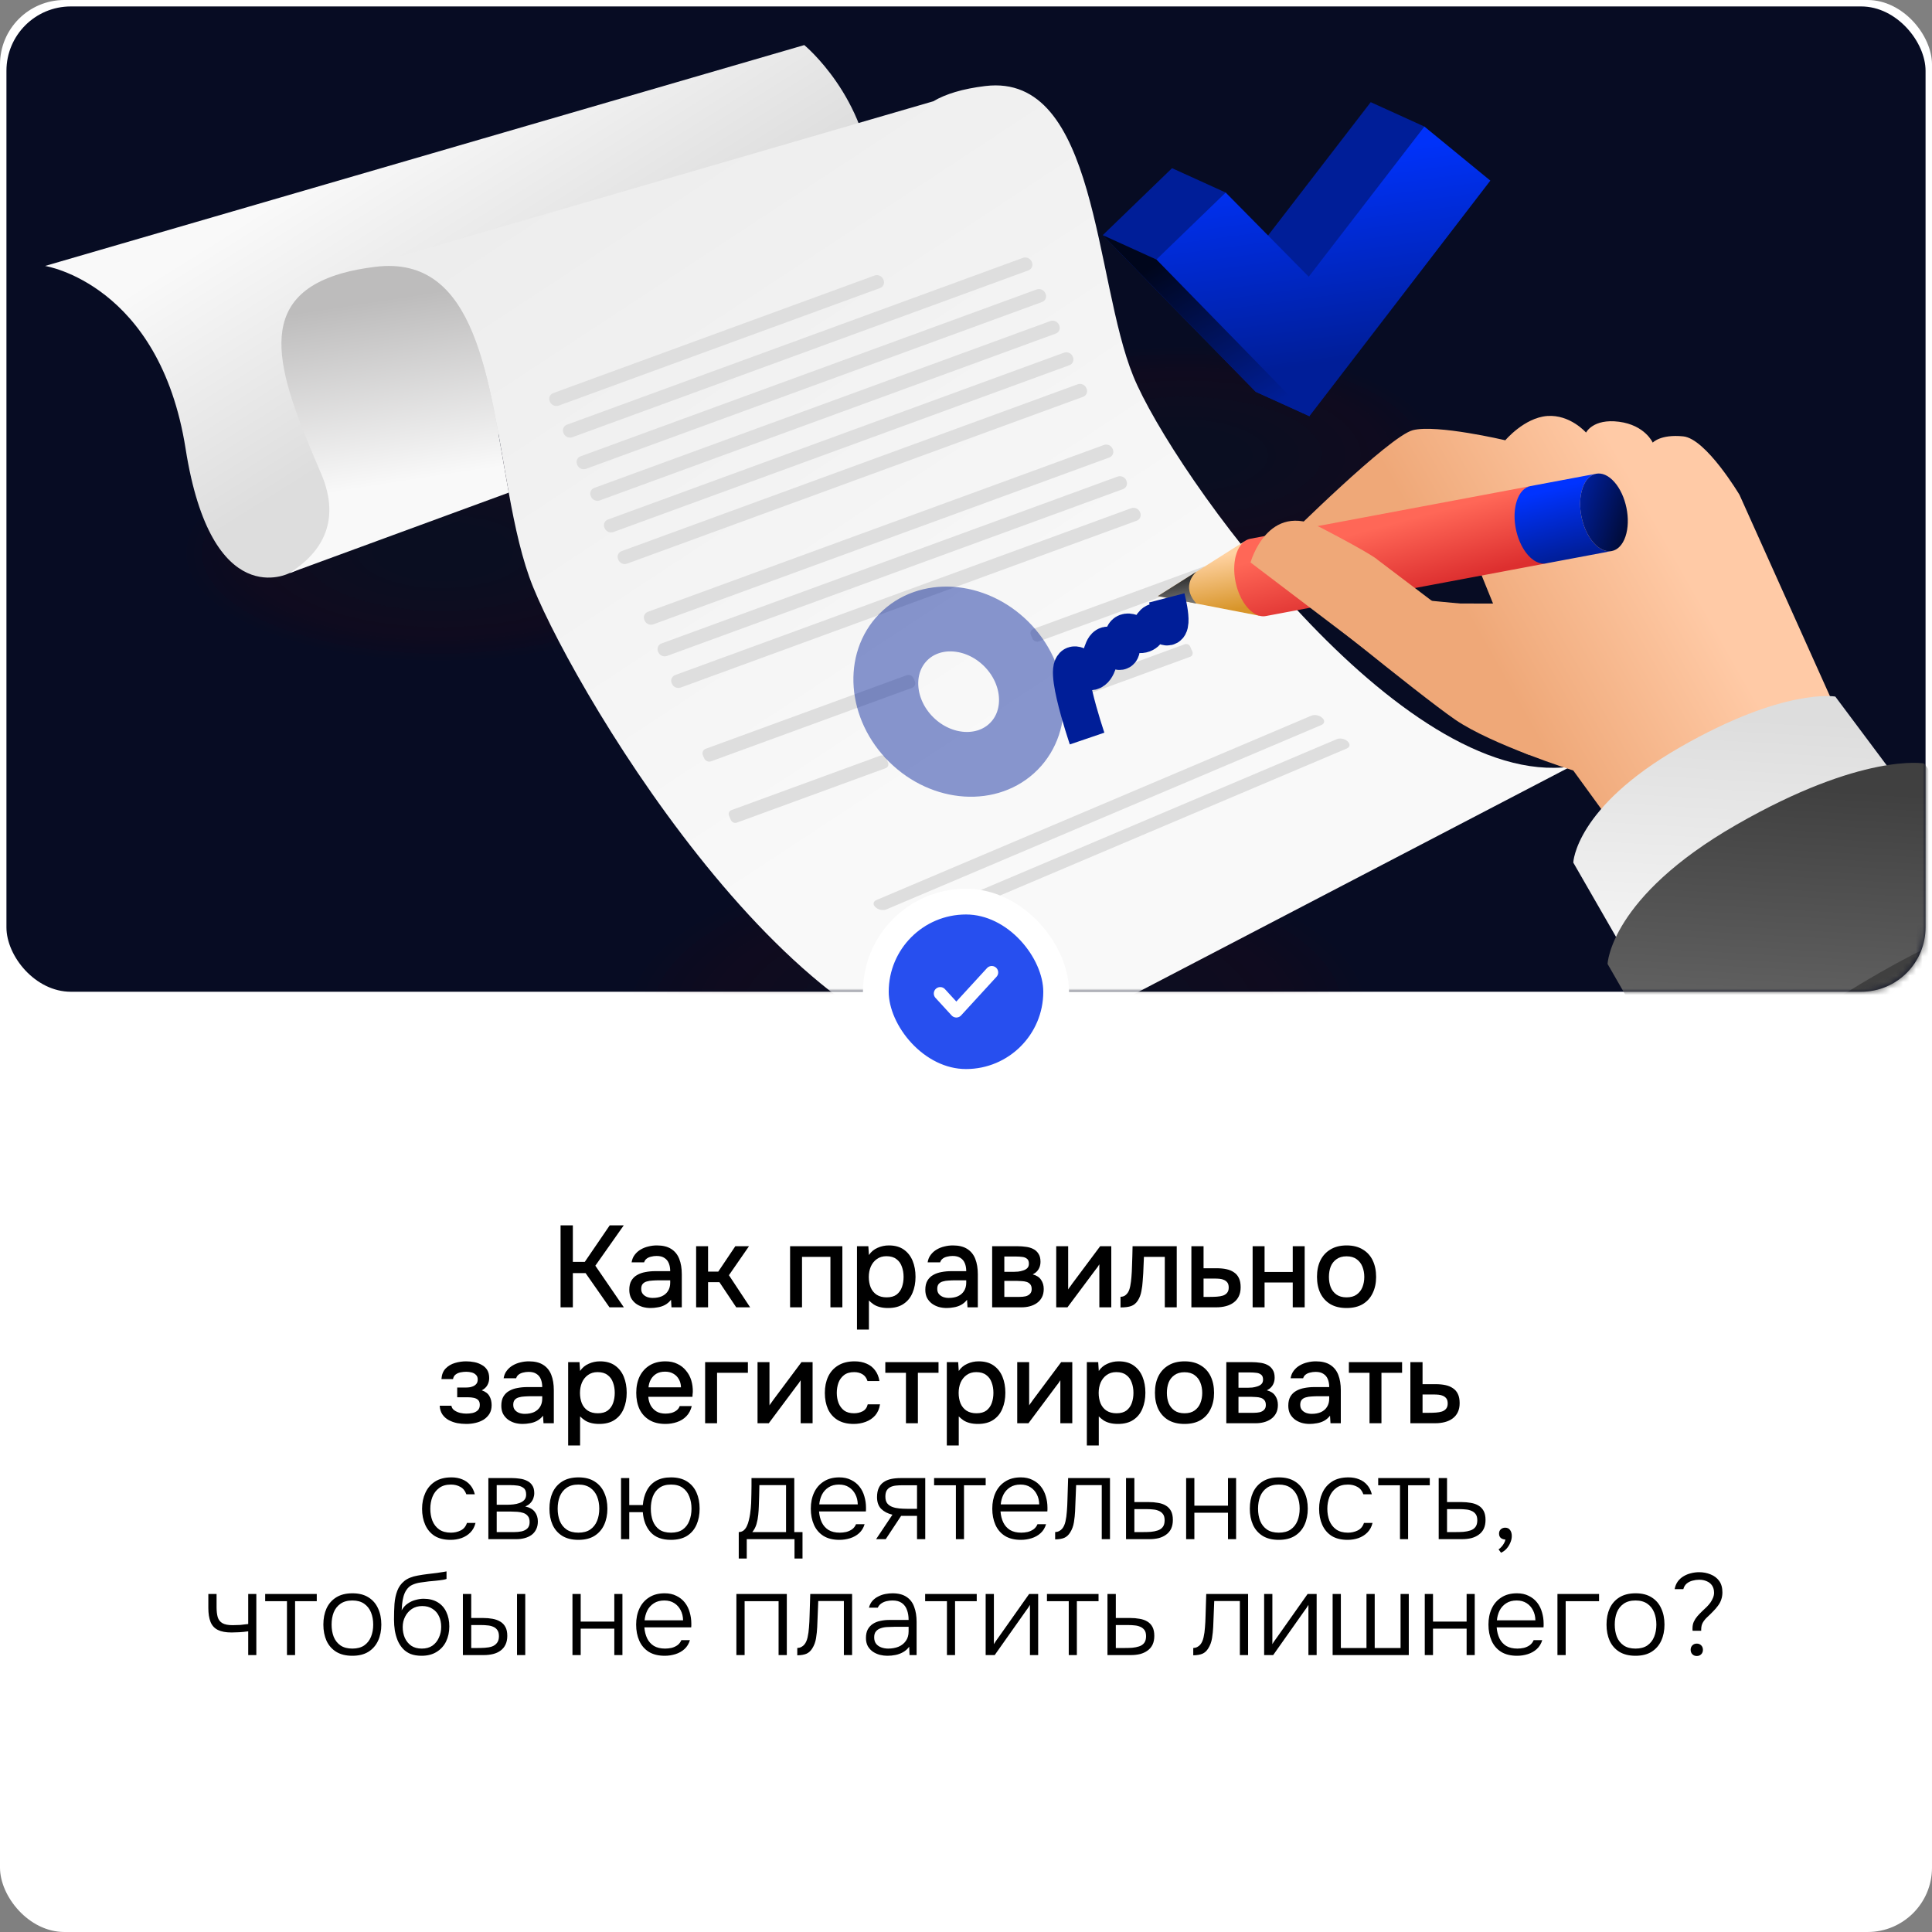
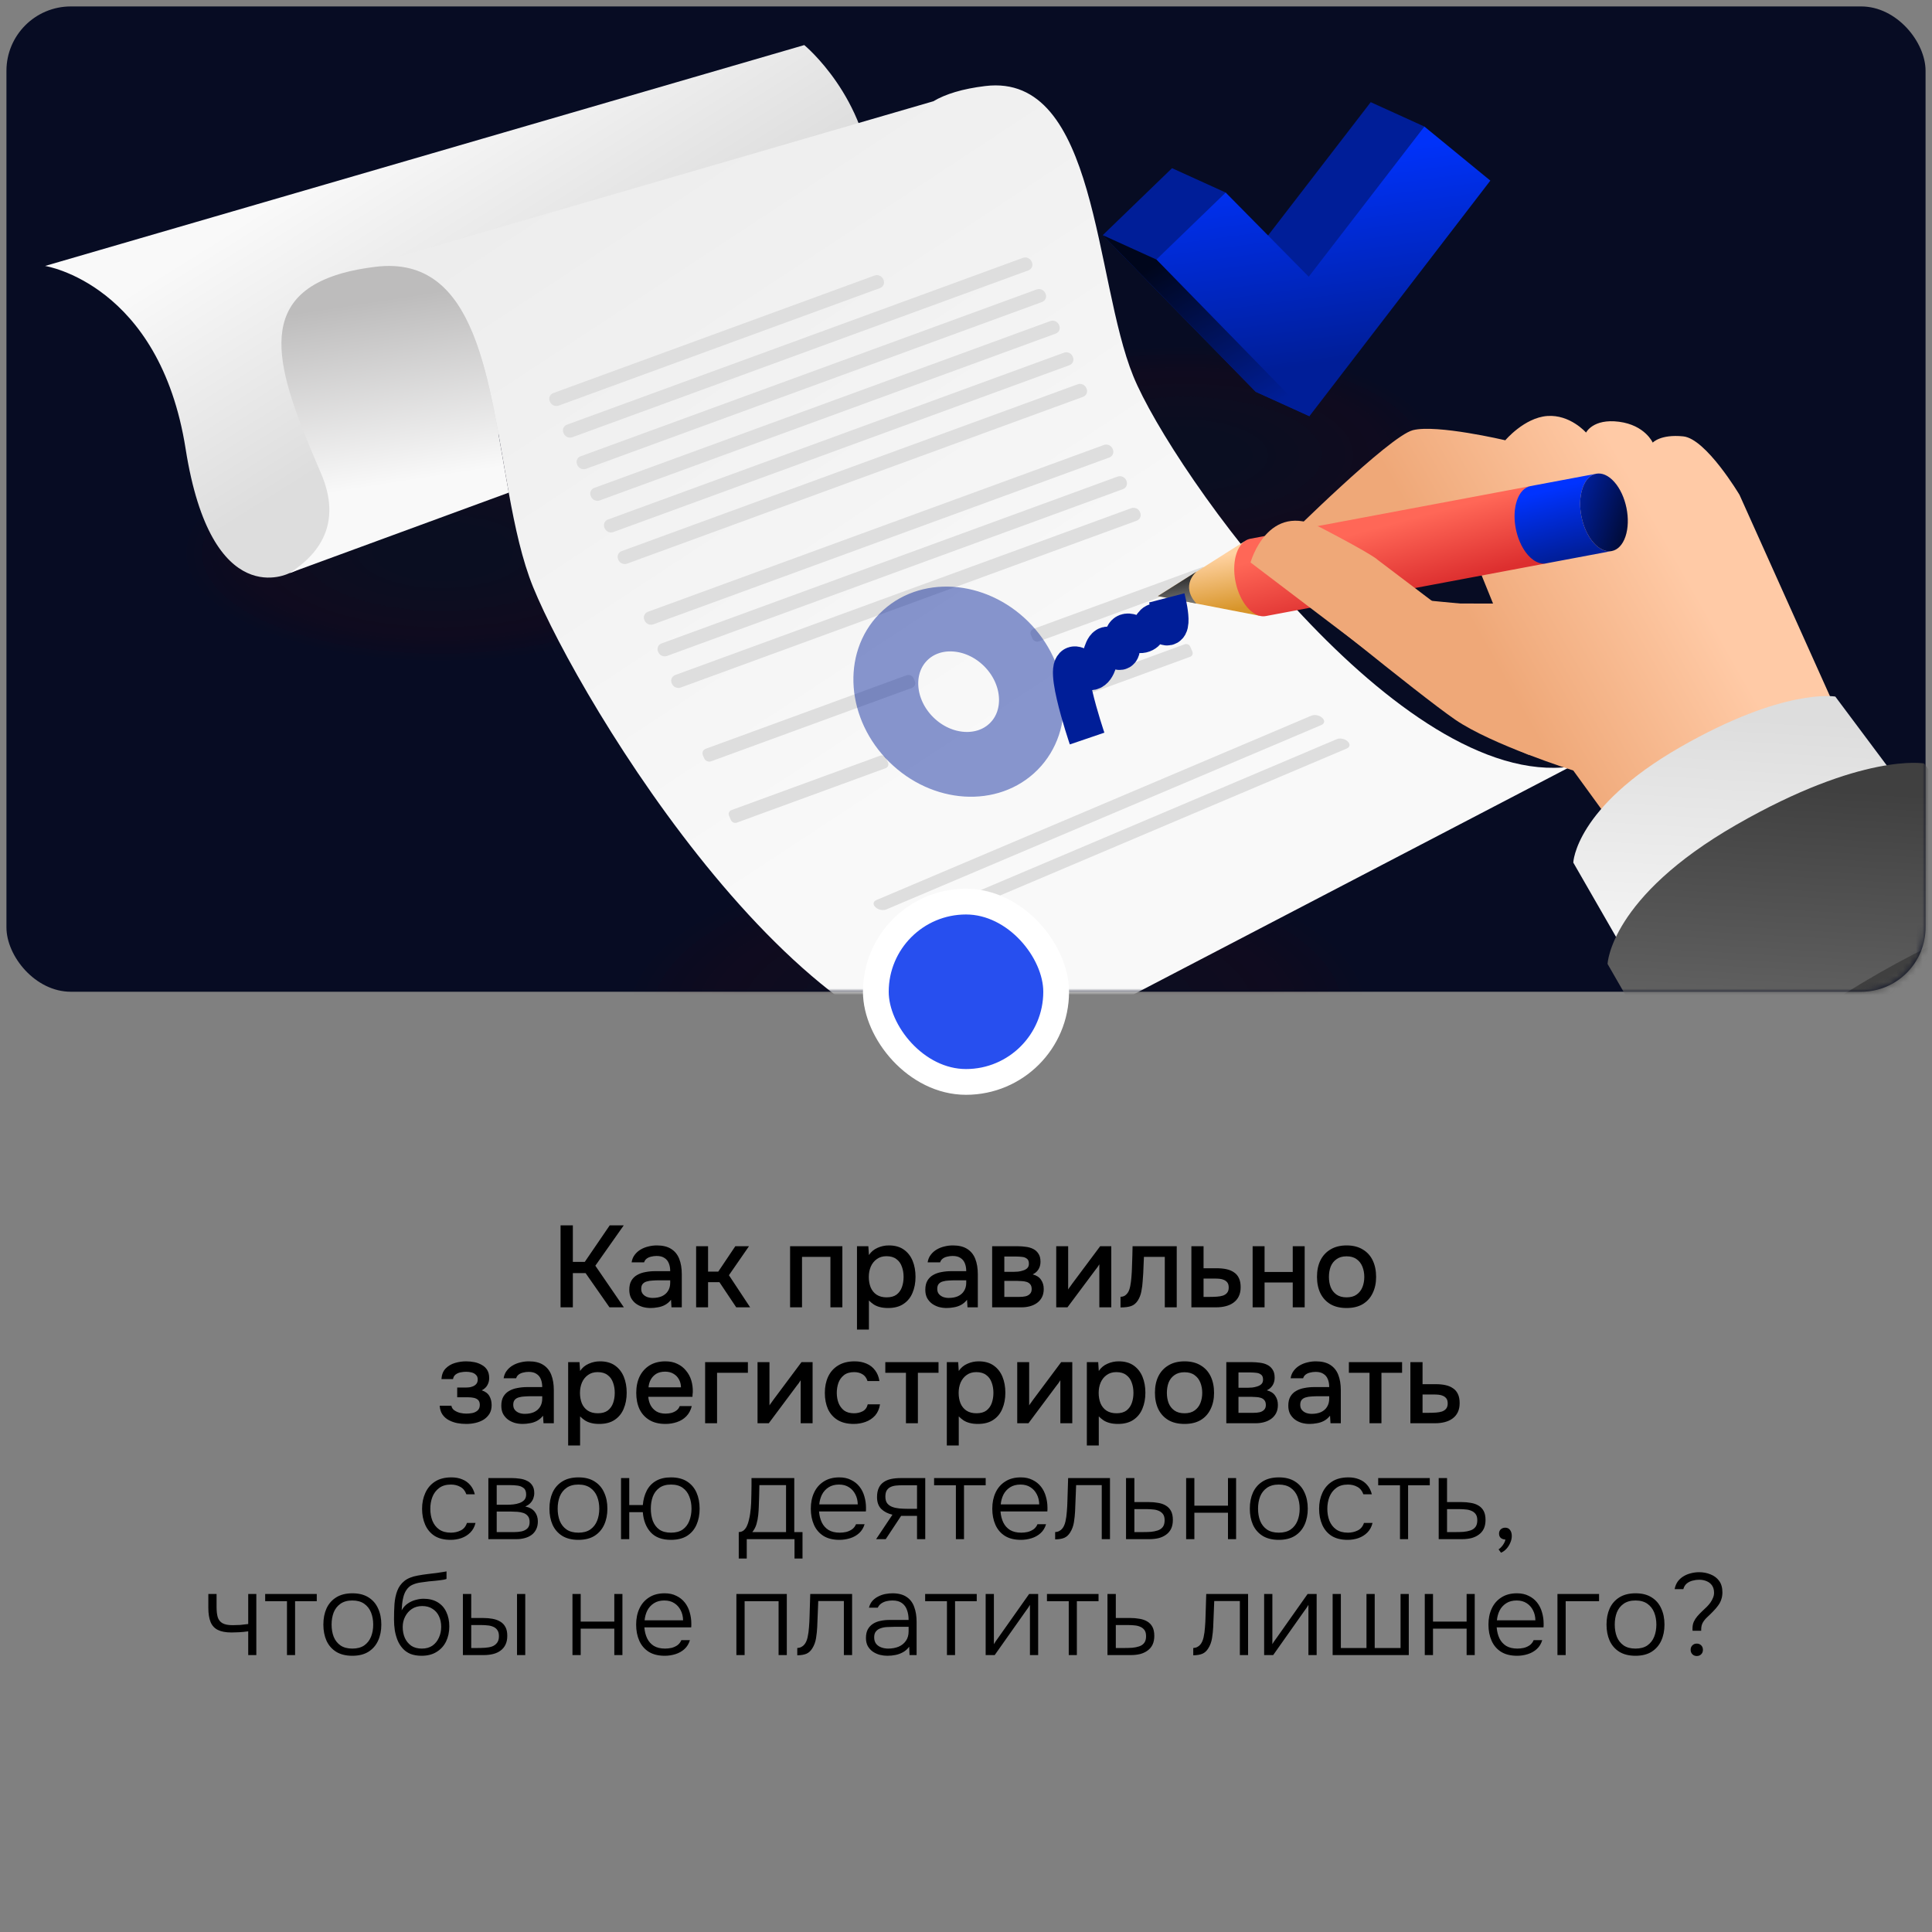
<svg xmlns="http://www.w3.org/2000/svg" width="300" height="300" viewBox="0 0 300 300" fill="none">
  <rect x="0" y="0" width="300" height="300" fill="#808080" stroke="none" />
-   <rect width="300" height="300" rx="10" fill="white" />
  <rect x="1" y="1" width="298" height="153" rx="10" fill="#070C23" />
  <mask id="mask0_1719_9573" style="mask-type:alpha" maskUnits="userSpaceOnUse" x="1" y="1" width="298" height="153">
    <rect x="1" y="1" width="298" height="153" rx="10" fill="#070C23" />
  </mask>
  <g mask="url(#mask0_1719_9573)">
    <g opacity="0.17">
      <path opacity="0.038" d="M155.05 181.988C187.497 181.784 213.73 170.479 213.643 156.739C213.557 142.998 187.183 132.025 154.736 132.229C122.29 132.434 96.056 143.738 96.143 157.479C96.23 171.22 122.603 182.193 155.05 181.988Z" fill="#4A0101" />
      <path opacity="0.077" d="M155.046 181.257C186.539 181.059 212.002 170.086 211.918 156.749C211.834 143.412 186.235 132.761 154.742 132.96C123.248 133.158 97.785 144.131 97.869 157.468C97.953 170.805 123.552 181.456 155.046 181.257Z" fill="#480202" />
      <path opacity="0.115" d="M155.042 180.526C185.582 180.334 210.274 169.693 210.193 156.76C210.111 143.826 185.287 133.498 154.747 133.69C124.206 133.882 99.514 144.523 99.596 157.456C99.677 170.39 124.501 180.719 155.042 180.526Z" fill="#460303" />
      <path opacity="0.154" d="M155.037 179.795C184.625 179.609 208.546 169.3 208.467 156.77C208.388 144.24 184.339 134.234 154.752 134.421C125.164 134.607 101.243 144.915 101.322 157.445C101.401 169.975 125.45 179.981 155.037 179.795Z" fill="#440404" />
      <path opacity="0.192" d="M155.034 179.064C183.668 178.884 206.819 168.907 206.742 156.781C206.666 144.655 183.391 134.971 154.757 135.151C126.122 135.332 102.972 145.308 103.048 157.434C103.124 169.56 126.399 179.244 155.034 179.064Z" fill="#420505" />
      <path opacity="0.231" d="M155.029 178.333C182.711 178.158 205.091 168.514 205.017 156.791C204.943 145.069 182.443 135.707 154.762 135.881C127.08 136.056 104.7 145.7 104.774 157.423C104.848 169.145 127.348 178.507 155.029 178.333Z" fill="#400606" />
      <path opacity="0.269" d="M155.025 177.602C181.754 177.433 203.363 168.121 203.292 156.802C203.221 145.483 181.495 136.443 154.767 136.612C128.039 136.78 106.429 146.093 106.5 157.412C106.572 168.731 128.297 177.77 155.025 177.602Z" fill="#3E0606" />
      <path opacity="0.308" d="M155.021 176.87C180.796 176.708 201.635 167.728 201.567 156.812C201.498 145.897 180.547 137.18 154.772 137.342C128.997 137.505 108.157 146.485 108.226 157.4C108.295 168.316 129.246 177.033 155.021 176.87Z" fill="#3C0707" />
      <path opacity="0.346" d="M155.017 176.139C179.839 175.983 199.908 167.335 199.841 156.823C199.775 146.311 179.599 137.916 154.777 138.073C129.955 138.229 109.886 146.877 109.952 157.389C110.019 167.901 130.195 176.296 155.017 176.139Z" fill="#3A0808" />
      <path opacity="0.385" d="M155.013 175.408C178.882 175.258 198.18 166.942 198.116 156.833C198.053 146.725 178.651 138.653 154.782 138.803C130.913 138.954 111.615 147.27 111.679 157.378C111.742 167.486 131.144 175.558 155.013 175.408Z" fill="#380909" />
      <path opacity="0.423" d="M155.008 174.677C177.924 174.533 196.452 166.548 196.391 156.844C196.33 147.139 177.703 139.389 154.787 139.534C131.871 139.678 113.344 147.662 113.405 157.367C113.466 167.071 132.092 174.821 155.008 174.677Z" fill="#360A0A" />
      <path opacity="0.462" d="M155.005 173.946C176.968 173.807 194.725 166.155 194.666 156.854C194.607 147.553 176.755 140.126 154.792 140.264C132.829 140.402 115.072 148.055 115.131 157.355C115.19 166.656 133.042 174.084 155.005 173.946Z" fill="#340B0B" />
      <path opacity="0.5" d="M155 173.215C176.01 173.082 192.997 165.762 192.94 156.865C192.884 147.967 175.807 140.862 154.797 140.994C133.787 141.127 116.801 148.447 116.857 157.344C116.913 166.241 133.99 173.347 155 173.215Z" fill="#330C0C" />
      <path opacity="0.538" d="M154.996 172.483C175.053 172.357 191.269 165.369 191.215 156.875C191.162 148.382 174.859 141.599 154.802 141.725C134.746 141.851 118.53 148.839 118.583 157.333C118.637 165.827 134.939 172.61 154.996 172.483Z" fill="#310D0D" />
      <path opacity="0.577" d="M154.992 171.752C174.096 171.632 189.541 164.976 189.49 156.886C189.44 148.796 173.912 142.335 154.808 142.455C135.704 142.576 120.259 149.232 120.31 157.322C120.361 165.412 135.889 171.873 154.992 171.752Z" fill="#2F0E0E" />
      <path opacity="0.615" d="M154.988 171.021C173.138 170.907 187.813 164.583 187.765 156.896C187.716 149.21 172.963 143.071 154.812 143.186C136.662 143.3 121.987 149.624 122.035 157.31C122.084 164.997 136.837 171.135 154.988 171.021Z" fill="#2D0F0F" />
      <path opacity="0.654" d="M154.984 170.29C172.181 170.181 186.086 164.19 186.04 156.907C185.994 149.624 172.015 143.808 154.818 143.916C137.62 144.024 123.716 150.016 123.762 157.299C123.808 164.582 137.786 170.398 154.984 170.29Z" fill="#2B1010" />
      <path opacity="0.692" d="M154.98 169.559C171.225 169.456 184.358 163.797 184.315 156.917C184.272 150.038 171.068 144.544 154.823 144.646C138.578 144.749 125.445 150.409 125.488 157.288C125.531 164.167 138.735 169.661 154.98 169.559Z" fill="#291111" />
      <path opacity="0.731" d="M154.976 168.827C170.268 168.731 182.631 163.403 182.59 156.928C182.549 150.452 170.12 145.28 154.828 145.377C139.537 145.473 127.174 150.801 127.214 157.277C127.255 163.752 139.685 168.924 154.976 168.827Z" fill="#271212" />
      <path opacity="0.769" d="M154.972 168.096C169.31 168.006 180.903 163.01 180.864 156.938C180.826 150.866 169.172 146.017 154.833 146.107C140.495 146.197 128.902 151.193 128.94 157.265C128.979 163.337 140.633 168.186 154.972 168.096Z" fill="#251212" />
      <path opacity="0.808" d="M154.968 167.365C168.353 167.28 179.175 162.617 179.139 156.948C179.104 151.28 168.224 146.753 154.838 146.837C141.453 146.922 130.631 151.585 130.667 157.254C130.702 162.922 141.582 167.449 154.968 167.365Z" fill="#231313" />
      <path opacity="0.846" d="M154.964 166.634C167.396 166.555 177.448 162.224 177.414 156.959C177.381 151.694 167.276 147.489 154.844 147.568C142.411 147.646 132.36 151.978 132.393 157.243C132.426 162.508 142.532 166.712 154.964 166.634Z" fill="#211414" />
      <path opacity="0.885" d="M154.96 165.902C166.439 165.83 175.72 161.831 175.689 156.969C175.659 152.108 166.328 148.226 154.849 148.298C143.37 148.37 134.089 152.37 134.119 157.231C134.15 162.092 143.481 165.975 154.96 165.902Z" fill="#1F1515" />
      <path opacity="0.923" d="M154.956 165.171C165.482 165.105 173.992 161.437 173.964 156.98C173.936 152.522 165.38 148.962 154.854 149.028C144.328 149.095 135.818 152.762 135.846 157.22C135.874 161.677 144.43 165.237 154.956 165.171Z" fill="#1D1616" />
      <path opacity="0.962" d="M154.952 164.439C164.525 164.379 172.265 161.044 172.239 156.99C172.214 152.936 164.433 149.698 154.859 149.758C145.286 149.819 137.547 153.154 137.572 157.208C137.598 161.262 145.379 164.5 154.952 164.439Z" fill="#1B1717" />
      <path d="M154.948 163.708C163.568 163.654 170.537 160.651 170.514 157C170.491 153.35 163.485 150.434 154.865 150.489C146.245 150.543 139.275 153.546 139.298 157.197C139.321 160.847 146.328 163.762 154.948 163.708Z" fill="#191818" />
    </g>
    <g opacity="0.17">
      <path opacity="0.038" d="M68.86 103.023C91.493 102.881 109.792 94.995 109.732 85.411C109.672 75.826 91.275 68.171 68.641 68.314C46.008 68.457 27.709 76.342 27.77 85.927C27.83 95.512 46.227 103.166 68.86 103.023Z" fill="#4A0101" />
      <path opacity="0.077" d="M68.857 102.513C90.826 102.375 108.587 94.721 108.529 85.418C108.47 76.115 90.614 68.685 68.645 68.823C46.677 68.962 28.915 76.616 28.974 85.919C29.032 95.222 46.889 102.652 68.857 102.513Z" fill="#480202" />
      <path opacity="0.115" d="M68.854 102.003C90.158 101.869 107.382 94.447 107.325 85.425C107.268 76.404 89.952 69.199 68.648 69.333C47.345 69.467 30.121 76.89 30.178 85.911C30.235 94.933 47.55 102.138 68.854 102.003Z" fill="#460303" />
      <path opacity="0.154" d="M68.852 101.493C89.49 101.363 106.177 94.173 106.122 85.433C106.067 76.692 89.291 69.713 68.652 69.843C48.013 69.973 31.327 77.163 31.382 85.903C31.437 94.644 48.213 101.624 68.852 101.493Z" fill="#440404" />
      <path opacity="0.192" d="M68.848 100.983C88.822 100.858 104.971 93.898 104.918 85.44C104.865 76.981 88.629 70.226 68.655 70.352C48.681 70.478 32.532 77.437 32.586 85.896C32.639 94.354 48.874 101.109 68.848 100.983Z" fill="#420505" />
      <path opacity="0.231" d="M68.846 100.474C88.155 100.352 103.766 93.624 103.715 85.447C103.663 77.27 87.968 70.74 68.659 70.862C49.35 70.983 33.739 77.711 33.79 85.888C33.842 94.065 49.536 100.595 68.846 100.474Z" fill="#400606" />
      <path opacity="0.269" d="M68.843 99.964C87.487 99.846 102.561 93.35 102.511 85.455C102.462 77.559 87.307 71.254 68.662 71.371C50.018 71.489 34.944 77.985 34.994 85.88C35.044 93.776 50.198 100.081 68.843 99.964Z" fill="#3E0606" />
      <path opacity="0.308" d="M68.84 99.454C86.82 99.34 101.356 93.076 101.308 85.462C101.26 77.848 86.646 71.767 68.666 71.881C50.687 71.994 36.15 78.258 36.198 85.872C36.246 93.486 50.86 99.567 68.84 99.454Z" fill="#3C0707" />
      <path opacity="0.346" d="M68.837 98.944C86.151 98.834 100.15 92.802 100.104 85.469C100.058 78.137 85.984 72.281 68.669 72.39C51.355 72.499 37.356 78.532 37.402 85.864C37.448 93.197 51.522 99.052 68.837 98.944Z" fill="#3A0808" />
      <path opacity="0.385" d="M68.834 98.434C85.484 98.329 98.946 92.528 98.901 85.477C98.857 78.426 85.323 72.795 68.673 72.9C52.023 73.005 38.562 78.806 38.606 85.857C38.651 92.908 52.184 98.538 68.834 98.434Z" fill="#380909" />
      <path opacity="0.423" d="M68.832 97.924C84.817 97.823 97.74 92.254 97.698 85.484C97.655 78.715 84.662 73.309 68.677 73.409C52.692 73.51 39.768 79.079 39.811 85.849C39.853 92.618 52.846 98.024 68.832 97.924Z" fill="#360A0A" />
      <path opacity="0.462" d="M68.828 97.413C84.149 97.317 96.535 91.979 96.494 85.491C96.453 79.004 84.001 73.822 68.68 73.919C53.36 74.015 40.974 79.353 41.014 85.841C41.055 92.329 53.508 97.51 68.828 97.413Z" fill="#340B0B" />
      <path opacity="0.5" d="M68.825 96.903C83.481 96.811 95.33 91.705 95.291 85.499C95.251 79.292 83.339 74.336 68.684 74.428C54.028 74.521 42.179 79.627 42.218 85.833C42.257 92.039 54.17 96.996 68.825 96.903Z" fill="#330C0C" />
      <path opacity="0.538" d="M68.823 96.393C82.813 96.305 94.125 91.431 94.087 85.506C94.05 79.581 82.678 74.85 68.687 74.938C54.697 75.026 43.385 79.9 43.423 85.825C43.46 91.75 54.832 96.481 68.823 96.393Z" fill="#310D0D" />
      <path opacity="0.577" d="M68.82 95.883C82.146 95.799 92.92 91.156 92.884 85.513C92.849 79.87 82.017 75.363 68.691 75.447C55.365 75.531 44.591 80.174 44.627 85.817C44.662 91.461 55.494 95.967 68.82 95.883Z" fill="#2F0E0E" />
      <path opacity="0.615" d="M68.817 95.373C81.478 95.294 91.714 90.882 91.68 85.521C91.647 80.159 81.356 75.877 68.694 75.957C56.033 76.037 45.797 80.448 45.831 85.809C45.864 91.171 56.156 95.453 68.817 95.373Z" fill="#2D0F0F" />
      <path opacity="0.654" d="M68.814 94.863C80.81 94.788 90.509 90.608 90.477 85.528C90.445 80.448 80.694 76.391 68.698 76.466C56.702 76.542 47.003 80.722 47.035 85.802C47.067 90.882 56.818 94.939 68.814 94.863Z" fill="#2B1010" />
      <path opacity="0.692" d="M68.811 94.353C80.143 94.282 89.304 90.334 89.274 85.535C89.244 80.737 80.033 76.904 68.702 76.976C57.37 77.047 48.209 80.995 48.239 85.794C48.27 90.592 57.48 94.425 68.811 94.353Z" fill="#291111" />
      <path opacity="0.731" d="M68.808 93.843C79.475 93.776 88.099 90.06 88.07 85.543C88.042 81.025 79.372 77.418 68.705 77.485C58.039 77.552 49.415 81.269 49.443 85.786C49.472 90.303 58.142 93.91 68.808 93.843Z" fill="#271212" />
      <path opacity="0.769" d="M68.806 93.333C78.807 93.27 86.894 89.786 86.867 85.55C86.841 81.314 78.711 77.932 68.709 77.995C58.707 78.058 50.621 81.543 50.647 85.778C50.674 90.014 58.804 93.396 68.806 93.333Z" fill="#251212" />
      <path opacity="0.808" d="M68.803 92.823C78.14 92.764 85.689 89.511 85.664 85.557C85.639 81.603 78.05 78.445 68.713 78.504C59.376 78.563 51.827 81.816 51.852 85.77C51.877 89.724 59.466 92.882 68.803 92.823Z" fill="#231313" />
      <path opacity="0.846" d="M68.8 92.313C77.472 92.258 84.484 89.237 84.46 85.564C84.437 81.892 77.388 78.959 68.716 79.014C60.044 79.068 53.032 82.09 53.056 85.762C53.079 89.435 60.128 92.368 68.8 92.313Z" fill="#211414" />
      <path opacity="0.885" d="M68.797 91.803C76.805 91.753 83.278 88.963 83.257 85.572C83.236 82.181 76.727 79.473 68.72 79.523C60.712 79.574 54.239 82.364 54.26 85.754C54.281 89.145 60.79 91.853 68.797 91.803Z" fill="#1F1515" />
      <path opacity="0.923" d="M68.794 91.293C76.137 91.247 82.073 88.688 82.054 85.579C82.034 82.469 76.066 79.986 68.724 80.033C61.381 80.079 55.445 82.637 55.464 85.746C55.484 88.856 61.452 91.339 68.794 91.293Z" fill="#1D1616" />
      <path opacity="0.962" d="M68.791 90.783C75.469 90.741 80.868 88.414 80.85 85.586C80.832 82.758 75.405 80.5 68.727 80.542C62.049 80.584 56.65 82.91 56.668 85.739C56.686 88.566 62.114 90.825 68.791 90.783Z" fill="#1B1717" />
      <path d="M68.789 90.273C74.802 90.235 79.663 88.14 79.647 85.593C79.631 83.047 74.743 81.013 68.731 81.051C62.718 81.089 57.856 83.184 57.872 85.731C57.888 88.277 62.776 90.311 68.789 90.273Z" fill="#191818" />
    </g>
    <g opacity="0.17">
      <path opacity="0.038" d="M183.695 88.168C206.329 88.026 224.628 80.14 224.567 70.555C224.507 60.971 206.11 53.316 183.477 53.459C160.843 53.601 142.545 61.487 142.605 71.072C142.665 80.656 161.062 88.311 183.695 88.168Z" fill="#4A0101" />
      <path opacity="0.077" d="M183.692 87.658C205.661 87.52 223.422 79.866 223.364 70.563C223.305 61.26 205.449 53.83 183.48 53.968C161.512 54.107 143.75 61.761 143.809 71.064C143.867 80.367 161.724 87.797 183.692 87.658Z" fill="#480202" />
      <path opacity="0.115" d="M183.69 87.148C204.993 87.014 222.217 79.592 222.16 70.57C222.104 61.548 204.787 54.344 183.484 54.478C162.18 54.612 144.956 62.034 145.013 71.056C145.07 80.078 162.386 87.282 183.69 87.148Z" fill="#460303" />
      <path opacity="0.154" d="M183.687 86.638C204.325 86.508 221.012 79.317 220.957 70.577C220.902 61.837 204.126 54.857 183.487 54.987C162.848 55.117 146.162 62.308 146.217 71.048C146.272 79.788 163.048 86.768 183.687 86.638Z" fill="#440404" />
      <path opacity="0.192" d="M183.684 86.128C203.658 86.002 219.807 79.043 219.754 70.585C219.7 62.126 203.465 55.371 183.491 55.497C163.517 55.623 147.368 62.582 147.421 71.04C147.474 79.499 163.71 86.254 183.684 86.128Z" fill="#420505" />
      <path opacity="0.231" d="M183.681 85.618C202.99 85.496 218.601 78.769 218.55 70.592C218.498 62.415 202.803 55.885 183.494 56.006C164.185 56.128 148.574 62.855 148.625 71.032C148.677 79.21 164.371 85.74 183.681 85.618Z" fill="#400606" />
      <path opacity="0.269" d="M183.678 85.108C202.323 84.991 217.396 78.495 217.347 70.599C217.297 62.704 202.142 56.398 183.498 56.516C164.854 56.633 149.78 63.129 149.829 71.025C149.879 78.92 165.034 85.226 183.678 85.108Z" fill="#3E0606" />
      <path opacity="0.308" d="M183.675 84.598C201.654 84.485 216.191 78.221 216.143 70.607C216.095 62.993 201.481 56.912 183.501 57.025C165.522 57.139 150.985 63.403 151.033 71.017C151.081 78.631 165.695 84.712 183.675 84.598Z" fill="#3C0707" />
      <path opacity="0.346" d="M183.672 84.088C200.987 83.979 214.986 77.947 214.94 70.614C214.893 63.282 200.82 57.426 183.505 57.535C166.19 57.644 152.191 63.677 152.237 71.009C152.284 78.341 166.357 84.197 183.672 84.088Z" fill="#3A0808" />
      <path opacity="0.385" d="M183.669 83.578C200.319 83.473 213.781 77.672 213.736 70.621C213.692 63.57 200.158 57.939 183.508 58.044C166.858 58.149 153.397 63.95 153.441 71.001C153.486 78.052 167.019 83.683 183.669 83.578Z" fill="#380909" />
      <path opacity="0.423" d="M183.666 83.068C199.652 82.967 212.576 77.398 212.533 70.629C212.49 63.859 199.497 58.453 183.512 58.554C167.527 58.655 154.603 64.224 154.646 70.993C154.688 77.763 167.681 83.169 183.666 83.068Z" fill="#360A0A" />
-       <path opacity="0.462" d="M183.663 82.558C198.984 82.461 211.37 77.124 211.329 70.636C211.288 64.148 198.836 58.967 183.515 59.063C168.195 59.16 155.809 64.498 155.849 70.985C155.89 77.473 168.343 82.654 183.663 82.558Z" fill="#340B0B" />
      <path opacity="0.5" d="M183.661 82.048C198.316 81.956 210.165 76.849 210.126 70.643C210.087 64.437 198.175 59.48 183.519 59.573C168.864 59.665 157.015 64.771 157.054 70.977C157.093 77.184 169.005 82.14 183.661 82.048Z" fill="#330C0C" />
      <path opacity="0.538" d="M183.657 81.538C197.648 81.45 208.96 76.575 208.922 70.65C208.885 64.726 197.513 59.994 183.522 60.082C169.532 60.17 158.22 65.045 158.258 70.97C158.295 76.894 169.667 81.626 183.657 81.538Z" fill="#310D0D" />
      <path opacity="0.577" d="M183.655 81.028C196.981 80.944 207.755 76.301 207.719 70.658C207.683 65.014 196.852 60.508 183.526 60.592C170.2 60.676 159.426 65.318 159.462 70.962C159.497 76.605 170.329 81.112 183.655 81.028Z" fill="#2F0E0E" />
      <path opacity="0.615" d="M183.652 80.517C196.313 80.438 206.549 76.027 206.515 70.665C206.482 65.303 196.19 61.021 183.529 61.101C170.868 61.181 160.632 65.592 160.666 70.954C160.699 76.315 170.991 80.597 183.652 80.517Z" fill="#2D0F0F" />
      <path opacity="0.654" d="M183.649 80.007C195.645 79.932 205.344 75.752 205.312 70.672C205.28 65.592 195.529 61.535 183.533 61.611C171.537 61.686 161.838 65.866 161.87 70.946C161.902 76.026 171.653 80.083 183.649 80.007Z" fill="#2B1010" />
      <path opacity="0.692" d="M183.646 79.498C194.978 79.426 204.139 75.478 204.109 70.68C204.079 65.881 194.868 62.049 183.537 62.12C172.205 62.191 163.044 66.139 163.074 70.938C163.105 75.737 172.315 79.569 183.646 79.498Z" fill="#291111" />
      <path opacity="0.731" d="M183.643 78.987C194.31 78.92 202.934 75.204 202.905 70.687C202.877 66.17 194.207 62.562 183.54 62.629C172.874 62.697 164.25 66.413 164.278 70.93C164.307 75.447 172.977 79.055 183.643 78.987Z" fill="#271212" />
      <path opacity="0.769" d="M183.641 78.477C193.642 78.414 201.729 74.929 201.702 70.694C201.675 66.458 193.546 63.076 183.544 63.139C173.542 63.202 165.456 66.686 165.482 70.922C165.509 75.158 173.639 78.54 183.641 78.477Z" fill="#251212" />
      <path opacity="0.808" d="M183.637 77.967C192.974 77.908 200.523 74.655 200.498 70.701C200.473 66.747 192.884 63.589 183.547 63.648C174.21 63.707 166.661 66.96 166.686 70.914C166.711 74.868 174.3 78.026 183.637 77.967Z" fill="#231313" />
      <path opacity="0.846" d="M183.635 77.457C192.307 77.402 199.318 74.381 199.295 70.708C199.272 67.036 192.223 64.103 183.551 64.158C174.879 64.212 167.867 67.234 167.891 70.906C167.914 74.579 174.963 77.512 183.635 77.457Z" fill="#211414" />
      <path opacity="0.885" d="M183.632 76.947C191.639 76.896 198.113 74.106 198.092 70.715C198.071 67.324 191.562 64.616 183.555 64.667C175.547 64.717 169.073 67.507 169.095 70.898C169.116 74.289 175.625 76.997 183.632 76.947Z" fill="#1F1515" />
      <path opacity="0.923" d="M183.629 76.436C190.972 76.39 196.908 73.832 196.889 70.722C196.869 67.613 190.901 65.13 183.558 65.176C176.216 65.222 170.28 67.781 170.299 70.89C170.319 73.999 176.287 76.483 183.629 76.436Z" fill="#1D1616" />
      <path opacity="0.962" d="M183.626 75.926C190.304 75.884 195.703 73.558 195.685 70.73C195.667 67.902 190.24 65.643 183.562 65.685C176.884 65.727 171.485 68.054 171.503 70.882C171.521 73.71 176.949 75.968 183.626 75.926Z" fill="#1B1717" />
      <path d="M183.624 75.416C189.637 75.378 194.498 73.283 194.482 70.737C194.466 68.19 189.578 66.157 183.566 66.195C177.553 66.232 172.691 68.327 172.707 70.874C172.723 73.42 177.611 75.454 183.624 75.416Z" fill="#191818" />
    </g>
    <path d="M44.94 88.995C44.94 88.995 32.862 95.336 28.823 69.696C24.784 44.055 7 41.297 7 41.297L124.886 7C124.886 7 134.721 15.078 135.423 28.601C136.125 42.124 60.434 75.092 60.434 75.092C60.434 75.092 48.404 88.304 44.94 88.995Z" fill="url(#paint0_linear_1719_9573)" />
    <path d="M243.873 119.045L157.154 164.246C125.776 168.459 90.009 108.887 82.792 91.186C81.084 86.993 79.972 81.862 78.998 76.494C75.856 59.198 74.12 39.509 58.315 41.427C56.369 41.664 54.655 41.993 53.149 42.42L144.926 15.725C146.83 14.598 149.462 13.786 152.996 13.359C170.46 11.245 169.893 43.484 175.976 58.407C182.065 73.33 217.423 122.601 243.873 119.045Z" fill="url(#paint1_linear_1719_9573)" />
    <path d="M78.999 76.494L44.94 88.995C49.566 86.083 53.178 81.253 49.846 73.498C43.652 59.066 38.717 46.718 52.772 42.533L53.15 42.421C54.655 41.994 56.37 41.665 58.316 41.427C74.12 39.509 75.856 59.198 78.999 76.494Z" fill="url(#paint2_linear_1719_9573)" />
    <path d="M136.647 44.729L86.755 62.982C86.234 63.173 85.628 62.911 85.408 62.402L85.368 62.309C85.147 61.799 85.393 61.227 85.913 61.036L135.805 42.783C136.326 42.593 136.932 42.854 137.152 43.364L137.192 43.456C137.413 43.966 137.167 44.539 136.647 44.729Z" fill="#DEDEDE" />
    <path d="M141.623 106.801L110.42 118.217C110.006 118.368 109.524 118.161 109.349 117.756L109.144 117.282C108.969 116.877 109.164 116.422 109.578 116.271L140.781 104.855C141.195 104.704 141.676 104.911 141.852 105.316L142.057 105.79C142.232 106.195 142.037 106.65 141.623 106.801Z" fill="#DEDEDE" />
    <path d="M137.52 119.285L114.419 127.737C114.061 127.867 113.645 127.688 113.494 127.338L113.203 126.664C113.051 126.315 113.22 125.921 113.577 125.791L136.678 117.339C137.035 117.209 137.451 117.388 137.602 117.738L137.894 118.412C138.045 118.762 137.877 119.155 137.52 119.285Z" fill="#DEDEDE" />
-     <path d="M187.651 89.962L161.313 99.598C160.932 99.737 160.489 99.546 160.327 99.173L160.072 98.583C159.911 98.21 160.09 97.791 160.471 97.652L186.809 88.016C187.19 87.877 187.633 88.068 187.795 88.441L188.05 89.031C188.211 89.404 188.032 89.823 187.651 89.962Z" fill="#DEDEDE" />
+     <path d="M187.651 89.962L161.313 99.598C160.932 99.737 160.489 99.546 160.327 99.173L160.072 98.583C159.911 98.21 160.09 97.791 160.471 97.652L186.809 88.016L188.05 89.031C188.211 89.404 188.032 89.823 187.651 89.962Z" fill="#DEDEDE" />
    <path d="M184.805 101.986L165.32 109.115C164.991 109.235 164.608 109.07 164.468 108.748L164.133 107.973C163.994 107.651 164.149 107.289 164.478 107.169L183.963 100.04C184.292 99.92 184.675 100.085 184.815 100.407L185.15 101.182C185.289 101.504 185.134 101.866 184.805 101.986Z" fill="#DEDEDE" />
    <path d="M159.687 41.985L88.877 67.891C88.357 68.081 87.751 67.82 87.53 67.31L87.49 67.217C87.27 66.707 87.515 66.135 88.035 65.944L158.845 40.039C159.365 39.849 159.971 40.11 160.192 40.619L160.232 40.712C160.452 41.222 160.207 41.795 159.687 41.985Z" fill="#DEDEDE" />
    <path d="M161.81 46.893L91 72.799C90.48 72.989 89.874 72.728 89.653 72.218L89.613 72.125C89.393 71.616 89.638 71.043 90.159 70.852L160.968 44.947C161.488 44.757 162.094 45.018 162.315 45.527L162.355 45.62C162.575 46.13 162.33 46.703 161.81 46.893Z" fill="#DEDEDE" />
    <path d="M163.933 51.801L93.123 77.707C92.603 77.897 91.997 77.636 91.776 77.126L91.736 77.033C91.516 76.524 91.761 75.951 92.282 75.761L163.091 49.855C163.611 49.665 164.217 49.926 164.438 50.436L164.478 50.529C164.698 51.038 164.453 51.611 163.933 51.801Z" fill="#DEDEDE" />
    <path d="M166.056 56.71L95.246 82.615C94.726 82.805 94.12 82.544 93.9 82.035L93.859 81.942C93.639 81.432 93.884 80.859 94.405 80.669L165.214 54.764C165.734 54.573 166.34 54.834 166.561 55.344L166.601 55.437C166.821 55.947 166.576 56.519 166.056 56.71Z" fill="#DEDEDE" />
    <path d="M168.178 61.618L97.369 87.523C96.849 87.714 96.243 87.453 96.022 86.943L95.982 86.85C95.761 86.34 96.007 85.767 96.527 85.577L167.337 59.672C167.857 59.481 168.463 59.743 168.683 60.252L168.724 60.345C168.944 60.855 168.699 61.428 168.178 61.618Z" fill="#DEDEDE" />
    <path d="M172.254 71.041L101.445 96.947C100.925 97.137 100.319 96.876 100.098 96.366L100.058 96.273C99.838 95.764 100.083 95.191 100.603 95.001L171.413 69.095C171.933 68.905 172.539 69.166 172.76 69.676L172.8 69.769C173.02 70.278 172.775 70.851 172.254 71.041Z" fill="#DEDEDE" />
    <path d="M174.377 75.95L103.568 101.855C103.047 102.045 102.441 101.784 102.221 101.275L102.181 101.182C101.96 100.672 102.206 100.099 102.726 99.909L173.535 74.004C174.056 73.813 174.662 74.074 174.882 74.584L174.922 74.677C175.143 75.187 174.897 75.759 174.377 75.95Z" fill="#DEDEDE" />
    <path d="M176.5 80.858L105.691 106.763C105.17 106.954 104.564 106.693 104.344 106.183L104.304 106.09C104.083 105.58 104.329 105.008 104.849 104.817L175.658 78.912C176.179 78.721 176.785 78.983 177.005 79.492L177.045 79.585C177.266 80.095 177.02 80.668 176.5 80.858Z" fill="#DEDEDE" />
    <path d="M205.191 112.576L137.636 141.213C137.14 141.423 136.399 141.285 135.99 140.906L135.915 140.837C135.506 140.458 135.577 139.976 136.074 139.766L203.628 111.129C204.125 110.919 204.866 111.057 205.275 111.436L205.35 111.505C205.759 111.884 205.687 112.366 205.191 112.576Z" fill="#DEDEDE" />
    <path d="M209.132 116.226L141.577 144.862C141.081 145.072 140.34 144.935 139.931 144.556L139.856 144.487C139.447 144.108 139.518 143.625 140.015 143.415L207.569 114.779C208.066 114.568 208.807 114.706 209.216 115.085L209.291 115.154C209.7 115.533 209.628 116.015 209.132 116.226Z" fill="#DEDEDE" />
    <g opacity="0.46">
      <path d="M159.121 117.528C163.971 112.611 163.307 104.091 157.638 98.499C151.968 92.907 143.441 92.36 138.591 97.277C133.741 102.194 134.405 110.713 140.075 116.305C145.744 121.897 154.271 122.444 159.121 117.528Z" stroke="#001E98" stroke-width="5.665" stroke-miterlimit="10" />
      <path d="M155.774 114.228C159.043 110.915 158.596 105.173 154.776 101.403C150.955 97.633 145.207 97.264 141.938 100.577C138.669 103.891 139.116 109.633 142.937 113.402C146.757 117.172 152.505 117.542 155.774 114.228Z" stroke="#001E98" stroke-width="5.665" stroke-miterlimit="10" />
    </g>
    <path d="M171.234 36.514L194.992 60.838L203.323 64.625L221.178 19.651L212.846 15.864L194.889 39.179L190.326 29.9L181.994 26.113L171.234 36.514Z" fill="url(#paint3_linear_1719_9573)" />
    <path d="M179.565 40.302L203.324 64.625L231.418 28.046L221.178 19.651L203.221 42.966L190.326 29.9L179.565 40.302Z" fill="url(#paint4_linear_1719_9573)" />
    <path d="M171.234 36.514L179.565 40.302L203.323 64.625L194.992 60.838L171.234 36.514Z" fill="url(#paint5_linear_1719_9573)" />
    <path d="M244.299 119.645C244.299 119.645 231.649 115.653 225.958 111.745C220.266 107.837 199.401 90.731 199.401 90.731C199.401 90.731 201.41 80.373 209.439 84.772C217.469 89.17 222.031 93.269 222.031 93.269L232.046 94.228L227.125 82.084L217.039 80.955C217.039 80.955 210.639 88.257 205.341 88.448C200.043 88.639 199.65 83.703 199.65 83.703C199.65 83.703 215.709 67.739 219.393 66.797C223.078 65.855 233.742 68.365 233.742 68.365C233.742 68.365 236.688 64.864 240.246 64.596C243.804 64.328 246.281 67.172 246.281 67.172C246.281 67.172 247.355 64.967 251.395 65.488C255.435 66.01 256.637 68.731 256.637 68.731C256.637 68.731 257.826 67.399 261.373 67.759C264.92 68.119 270.112 76.843 270.112 76.843L285.16 110.344L256.623 136.607L244.299 119.645Z" fill="url(#paint6_linear_1719_9573)" />
    <path d="M244.299 133.94C244.299 133.94 244.59 125.384 260.841 116.051C277.092 106.718 284.986 108.163 284.986 108.163L299.382 127.426L256.383 154.949L244.299 133.94Z" fill="url(#paint7_linear_1719_9573)" />
    <path d="M249.624 149.683C249.624 149.683 249.975 139.35 269.603 128.077C289.231 116.804 298.767 118.55 298.767 118.55L316.154 141.815L264.219 175.059L249.624 149.683Z" fill="url(#paint8_linear_1719_9573)" />
    <path d="M286.606 154.193C301.098 145.141 314.644 139.906 316.864 142.5C319.083 145.094 309.134 154.535 294.643 163.588C280.152 172.64 266.605 177.876 264.386 175.282C262.167 172.687 272.115 163.246 286.606 154.193Z" fill="url(#paint9_linear_1719_9573)" />
    <path d="M193.227 84.068L195.553 95.613L185.771 93.719L179.793 92.562L185.771 88.781L185.787 88.775L193.227 84.068Z" fill="url(#paint10_linear_1719_9573)" />
    <path d="M235.508 78.318C235.485 78.419 235.464 78.522 235.445 78.626C235.424 78.741 235.407 78.857 235.391 78.975C235.38 79.054 235.368 79.133 235.36 79.214C235.352 79.289 235.347 79.366 235.341 79.442C235.333 79.548 235.325 79.654 235.321 79.762C235.319 79.824 235.317 79.886 235.316 79.949C235.314 80.07 235.314 80.193 235.316 80.316C235.317 80.366 235.318 80.417 235.32 80.468C235.326 80.638 235.335 80.809 235.35 80.98C235.352 81 235.355 81.02 235.357 81.04C235.371 81.194 235.39 81.348 235.411 81.502C235.418 81.55 235.425 81.598 235.433 81.646C235.455 81.793 235.481 81.939 235.51 82.084C235.515 82.112 235.52 82.141 235.526 82.169C235.561 82.339 235.601 82.509 235.644 82.677C235.657 82.726 235.671 82.775 235.684 82.823C235.718 82.945 235.753 83.065 235.79 83.185C235.811 83.249 235.832 83.314 235.853 83.378C235.887 83.479 235.923 83.578 235.96 83.677C235.991 83.76 236.022 83.844 236.055 83.925C236.086 84.003 236.12 84.079 236.153 84.156C236.209 84.286 236.268 84.414 236.33 84.54C236.368 84.618 236.407 84.697 236.447 84.773C236.478 84.832 236.511 84.891 236.543 84.95C236.597 85.045 236.652 85.138 236.709 85.231C236.742 85.285 236.776 85.34 236.811 85.394C236.874 85.491 236.939 85.584 237.006 85.676C237.037 85.72 237.068 85.765 237.1 85.808C237.2 85.939 237.303 86.067 237.41 86.188C237.514 86.305 237.619 86.41 237.724 86.51C237.751 86.537 237.779 86.562 237.806 86.587C237.865 86.641 237.925 86.688 237.984 86.737C238.07 86.808 238.155 86.874 238.242 86.934C238.297 86.973 238.352 87.011 238.408 87.046C238.46 87.079 238.513 87.109 238.565 87.138C238.634 87.177 238.704 87.213 238.773 87.245C238.813 87.263 238.853 87.282 238.893 87.298C238.981 87.334 239.069 87.365 239.156 87.391C239.176 87.398 239.197 87.406 239.217 87.411C239.324 87.44 239.43 87.46 239.535 87.474C239.561 87.478 239.587 87.479 239.614 87.481C239.697 87.49 239.78 87.493 239.863 87.492C239.889 87.491 239.915 87.492 239.941 87.49C240.047 87.484 240.152 87.473 240.255 87.452L196.592 95.654C196.583 95.656 196.574 95.657 196.565 95.659C196.485 95.674 196.405 95.685 196.324 95.691C196.308 95.693 196.293 95.691 196.278 95.692C196.252 95.694 196.226 95.693 196.199 95.694C196.159 95.694 196.12 95.697 196.08 95.696C196.037 95.694 195.994 95.688 195.951 95.684C195.924 95.681 195.898 95.68 195.872 95.676C195.858 95.674 195.844 95.674 195.83 95.672C195.744 95.659 195.657 95.641 195.57 95.618C195.565 95.617 195.559 95.615 195.554 95.613C195.534 95.608 195.513 95.6 195.493 95.594C195.427 95.574 195.362 95.555 195.296 95.53C195.274 95.522 195.252 95.509 195.23 95.5C195.19 95.484 195.15 95.465 195.11 95.447C195.072 95.429 195.035 95.416 194.998 95.397C194.966 95.38 194.934 95.358 194.902 95.341C194.85 95.312 194.797 95.281 194.745 95.248C194.717 95.231 194.688 95.217 194.66 95.198C194.633 95.18 194.606 95.155 194.578 95.136C194.492 95.076 194.406 95.01 194.321 94.939C194.291 94.915 194.26 94.896 194.23 94.87C194.201 94.845 194.172 94.816 194.143 94.789C194.115 94.764 194.088 94.739 194.06 94.712C193.955 94.612 193.851 94.507 193.747 94.391C193.64 94.27 193.537 94.142 193.437 94.01C193.404 93.967 193.374 93.922 193.342 93.878C193.276 93.786 193.21 93.693 193.147 93.596C193.113 93.543 193.079 93.488 193.045 93.433C192.989 93.341 192.933 93.247 192.88 93.152C192.847 93.093 192.815 93.035 192.783 92.975C192.764 92.938 192.742 92.903 192.723 92.865C192.703 92.825 192.686 92.782 192.667 92.742C192.605 92.616 192.546 92.488 192.489 92.358C192.471 92.316 192.45 92.277 192.433 92.235C192.418 92.2 192.406 92.164 192.392 92.128C192.358 92.046 192.327 91.963 192.296 91.88C192.276 91.825 192.253 91.772 192.234 91.717C192.218 91.672 192.205 91.626 192.19 91.58C192.168 91.516 192.147 91.452 192.127 91.388C192.113 91.343 192.097 91.299 192.084 91.254C192.061 91.178 192.042 91.102 192.021 91.026C192.007 90.977 191.993 90.928 191.981 90.879C191.975 90.859 191.969 90.839 191.964 90.819C191.929 90.68 191.897 90.54 191.867 90.4C191.865 90.39 191.864 90.381 191.862 90.372C191.856 90.343 191.852 90.314 191.846 90.285C191.826 90.187 191.806 90.088 191.79 89.988C191.782 89.942 191.776 89.895 191.769 89.849C191.762 89.801 191.755 89.753 191.748 89.705C191.742 89.663 191.735 89.621 191.729 89.579C191.715 89.467 191.704 89.355 191.693 89.243C191.691 89.223 191.689 89.203 191.687 89.183C191.686 89.178 191.685 89.172 191.685 89.167C191.673 89.027 191.664 88.887 191.657 88.747C191.656 88.721 191.657 88.696 191.656 88.67C191.654 88.619 191.654 88.569 191.652 88.518C191.651 88.449 191.648 88.38 191.648 88.312C191.648 88.258 191.651 88.205 191.652 88.151C191.653 88.089 191.655 88.026 191.657 87.964C191.659 87.926 191.658 87.887 191.66 87.849C191.664 87.78 191.672 87.713 191.677 87.645C191.683 87.568 191.688 87.492 191.696 87.416C191.699 87.39 191.7 87.364 191.703 87.338C191.709 87.283 191.72 87.231 191.727 87.177C191.743 87.06 191.76 86.943 191.781 86.829C191.787 86.797 191.79 86.764 191.796 86.733C191.81 86.661 191.828 86.591 191.844 86.521C191.856 86.47 191.867 86.419 191.879 86.369C191.919 86.212 191.963 86.057 192.014 85.908C192.453 84.609 193.22 83.847 194.106 83.664L237.77 75.462C236.883 75.646 236.117 76.407 235.677 77.705C235.626 77.856 235.583 78.01 235.542 78.167C235.53 78.217 235.52 78.268 235.508 78.318Z" fill="url(#paint11_linear_1719_9573)" />
    <path d="M245.561 76.425C245.538 76.527 245.517 76.629 245.498 76.733C245.477 76.848 245.46 76.964 245.444 77.082C245.433 77.161 245.421 77.24 245.413 77.321C245.405 77.396 245.4 77.473 245.394 77.549C245.386 77.655 245.378 77.761 245.374 77.869C245.372 77.931 245.37 77.993 245.369 78.056C245.367 78.177 245.367 78.3 245.369 78.423C245.37 78.473 245.371 78.524 245.373 78.575C245.379 78.745 245.388 78.916 245.403 79.087C245.405 79.107 245.408 79.127 245.41 79.147C245.424 79.301 245.443 79.455 245.464 79.609C245.471 79.657 245.478 79.705 245.486 79.753C245.508 79.9 245.534 80.046 245.563 80.191C245.568 80.219 245.573 80.248 245.579 80.276C245.614 80.446 245.654 80.616 245.697 80.784C245.71 80.833 245.724 80.882 245.737 80.93C245.771 81.052 245.806 81.172 245.843 81.292C245.864 81.356 245.885 81.421 245.906 81.485C245.94 81.586 245.976 81.685 246.013 81.784C246.044 81.868 246.075 81.951 246.108 82.033C246.139 82.11 246.173 82.186 246.206 82.263C246.262 82.393 246.321 82.521 246.383 82.647C246.421 82.725 246.46 82.804 246.5 82.88C246.531 82.939 246.564 82.998 246.596 83.057C246.65 83.152 246.705 83.246 246.762 83.338C246.795 83.392 246.829 83.447 246.864 83.501C246.927 83.598 246.992 83.691 247.059 83.783C247.09 83.827 247.121 83.872 247.153 83.915C247.253 84.047 247.356 84.174 247.464 84.295C247.567 84.412 247.672 84.517 247.777 84.617C247.804 84.644 247.832 84.669 247.859 84.694C247.918 84.748 247.978 84.795 248.037 84.844C248.123 84.915 248.209 84.981 248.295 85.041C248.35 85.08 248.406 85.118 248.461 85.153C248.514 85.186 248.566 85.216 248.618 85.245C248.688 85.284 248.757 85.32 248.826 85.352C248.866 85.37 248.906 85.389 248.946 85.405C249.034 85.441 249.122 85.472 249.209 85.499C249.23 85.505 249.25 85.513 249.27 85.518C249.377 85.547 249.483 85.567 249.589 85.581C249.615 85.585 249.641 85.586 249.667 85.588C249.751 85.597 249.834 85.6 249.916 85.599C249.942 85.598 249.969 85.599 249.995 85.597C250.1 85.592 250.205 85.58 250.308 85.559L240.123 87.471C240.114 87.472 240.105 87.474 240.096 87.476C240.017 87.491 239.936 87.502 239.855 87.508C239.839 87.509 239.824 87.508 239.809 87.509C239.783 87.511 239.757 87.51 239.73 87.51C239.69 87.511 239.651 87.514 239.611 87.513C239.568 87.511 239.525 87.505 239.482 87.501C239.455 87.498 239.429 87.496 239.403 87.493C239.389 87.491 239.375 87.491 239.361 87.489C239.275 87.476 239.188 87.458 239.101 87.435C239.096 87.434 239.09 87.431 239.085 87.43C239.065 87.425 239.044 87.416 239.024 87.41C238.959 87.391 238.893 87.372 238.827 87.347C238.805 87.338 238.783 87.326 238.761 87.317C238.721 87.301 238.681 87.282 238.641 87.264C238.603 87.246 238.566 87.233 238.529 87.214C238.497 87.197 238.465 87.175 238.433 87.158C238.381 87.129 238.329 87.098 238.276 87.065C238.248 87.048 238.22 87.034 238.191 87.016C238.164 86.997 238.137 86.972 238.109 86.953C238.023 86.892 237.938 86.827 237.852 86.756C237.822 86.731 237.791 86.713 237.761 86.687C237.732 86.662 237.703 86.633 237.674 86.606C237.647 86.581 237.619 86.556 237.591 86.529C237.486 86.429 237.382 86.324 237.278 86.208C237.171 86.087 237.068 85.959 236.968 85.827C236.936 85.784 236.905 85.739 236.874 85.695C236.807 85.603 236.742 85.51 236.679 85.413C236.644 85.36 236.61 85.305 236.577 85.25C236.52 85.158 236.465 85.064 236.411 84.969C236.378 84.91 236.346 84.852 236.315 84.792C236.295 84.755 236.274 84.719 236.254 84.682C236.234 84.642 236.218 84.599 236.198 84.559C236.136 84.433 236.077 84.305 236.02 84.175C236.002 84.133 235.981 84.094 235.964 84.052C235.949 84.017 235.937 83.981 235.923 83.945C235.89 83.863 235.859 83.78 235.828 83.697C235.807 83.642 235.785 83.589 235.765 83.534C235.749 83.489 235.736 83.443 235.721 83.397C235.699 83.333 235.678 83.269 235.658 83.204C235.644 83.16 235.628 83.116 235.615 83.071C235.592 82.996 235.573 82.919 235.552 82.843C235.539 82.794 235.524 82.746 235.512 82.696C235.507 82.676 235.5 82.656 235.495 82.636C235.46 82.497 235.428 82.357 235.399 82.217C235.397 82.207 235.395 82.198 235.393 82.189C235.387 82.16 235.383 82.131 235.377 82.103C235.358 82.004 235.338 81.905 235.321 81.805C235.313 81.759 235.308 81.712 235.3 81.666C235.293 81.618 235.286 81.57 235.279 81.522C235.273 81.48 235.266 81.438 235.26 81.396C235.246 81.284 235.235 81.172 235.224 81.06C235.223 81.04 235.22 81.02 235.218 81C235.217 80.995 235.217 80.989 235.216 80.984C235.204 80.844 235.195 80.704 235.189 80.564C235.188 80.538 235.188 80.513 235.187 80.487C235.185 80.436 235.185 80.386 235.184 80.335C235.182 80.266 235.179 80.197 235.179 80.129C235.179 80.075 235.182 80.022 235.183 79.968C235.185 79.906 235.186 79.843 235.188 79.781C235.19 79.743 235.19 79.704 235.192 79.666C235.195 79.597 235.203 79.53 235.209 79.462C235.214 79.385 235.22 79.309 235.228 79.233C235.23 79.207 235.231 79.181 235.234 79.154C235.24 79.1 235.251 79.048 235.259 78.994C235.275 78.877 235.292 78.76 235.312 78.646C235.318 78.614 235.321 78.581 235.327 78.55C235.341 78.478 235.36 78.409 235.376 78.338C235.388 78.287 235.398 78.236 235.411 78.187C235.451 78.029 235.495 77.875 235.545 77.725C235.985 76.427 236.751 75.665 237.638 75.481L247.823 73.569C246.937 73.753 246.17 74.515 245.731 75.813C245.68 75.963 245.636 76.118 245.596 76.275C245.583 76.324 245.573 76.375 245.561 76.425Z" fill="url(#paint12_linear_1719_9573)" />
    <path d="M247.464 84.295C249.305 86.366 251.516 85.929 252.401 83.314C253.285 80.703 252.509 76.902 250.668 74.832C248.825 72.759 246.615 73.2 245.731 75.812C244.846 78.427 245.621 82.222 247.464 84.295Z" fill="url(#paint13_linear_1719_9573)" />
    <path d="M185.771 93.719L179.793 92.562L185.771 88.78L185.788 88.775C185.788 88.775 183.212 90.871 185.771 93.719Z" fill="url(#paint14_linear_1719_9573)" />
    <path d="M222.093 108.528L194.182 87.34C194.182 87.34 196.859 77.637 205.174 81.968C213.488 86.299 213.924 86.933 213.924 86.933L222.863 93.701L245.308 93.758L237.359 117.197C237.359 117.197 226.676 112.673 222.093 108.528Z" fill="url(#paint15_linear_1719_9573)" />
    <path d="M168.805 114.68C168.805 114.68 163.98 100.506 167.806 103.656C171.631 106.806 170.17 98.082 172.88 100.593C175.591 103.103 172.795 96.898 175.97 98.312C179.145 99.725 178.238 95.049 180.506 97.009C182.774 98.969 181.178 92.838 181.178 92.838" stroke="#001E98" stroke-width="5.665" stroke-miterlimit="10" />
  </g>
  <path d="M87.044 203V190.274H88.952V195.944H90.806L94.676 190.274H96.854L92.444 196.538L96.872 203H94.64L90.932 197.69H88.952V203H87.044ZM101.027 203.108C100.607 203.108 100.199 203.054 99.803 202.946C99.407 202.826 99.053 202.652 98.741 202.424C98.429 202.184 98.177 201.89 97.985 201.542C97.805 201.182 97.715 200.762 97.715 200.282C97.715 199.706 97.823 199.232 98.039 198.86C98.267 198.476 98.567 198.182 98.939 197.978C99.311 197.762 99.737 197.612 100.217 197.528C100.709 197.432 101.219 197.384 101.747 197.384H104.069C104.069 196.916 103.997 196.508 103.853 196.16C103.709 195.8 103.481 195.524 103.169 195.332C102.869 195.128 102.467 195.026 101.963 195.026C101.663 195.026 101.375 195.062 101.099 195.134C100.835 195.194 100.607 195.296 100.415 195.44C100.223 195.584 100.091 195.776 100.019 196.016H98.075C98.147 195.56 98.309 195.17 98.561 194.846C98.813 194.51 99.125 194.234 99.497 194.018C99.869 193.802 100.265 193.646 100.685 193.55C101.117 193.442 101.555 193.388 101.999 193.388C102.911 193.388 103.649 193.568 104.213 193.928C104.789 194.288 105.209 194.804 105.473 195.476C105.737 196.148 105.869 196.946 105.869 197.87V203H104.267L104.195 201.83C103.919 202.178 103.601 202.448 103.241 202.64C102.893 202.82 102.527 202.94 102.143 203C101.759 203.072 101.387 203.108 101.027 203.108ZM101.351 201.542C101.903 201.542 102.383 201.452 102.791 201.272C103.199 201.08 103.511 200.81 103.727 200.462C103.955 200.102 104.069 199.676 104.069 199.184V198.806H102.377C102.029 198.806 101.687 198.818 101.351 198.842C101.015 198.854 100.709 198.902 100.433 198.986C100.169 199.058 99.959 199.184 99.803 199.364C99.647 199.544 99.569 199.802 99.569 200.138C99.569 200.462 99.653 200.726 99.821 200.93C99.989 201.134 100.211 201.29 100.487 201.398C100.763 201.494 101.051 201.542 101.351 201.542ZM108.094 203V193.514H109.948V197.456H111.532L114.178 193.514H116.302L113.188 198.014L116.482 203H114.322L111.712 199.094H109.948V203H108.094ZM122.684 203V193.514H130.802V203H128.948V195.17H124.538V203H122.684ZM133.072 206.456V193.514H134.836L134.926 194.882C135.262 194.378 135.706 194.006 136.258 193.766C136.81 193.514 137.398 193.388 138.022 193.388C138.958 193.388 139.732 193.604 140.344 194.036C140.956 194.468 141.412 195.05 141.712 195.782C142.012 196.514 142.162 197.342 142.162 198.266C142.162 199.19 142.006 200.018 141.694 200.75C141.394 201.482 140.926 202.058 140.29 202.478C139.666 202.898 138.868 203.108 137.896 203.108C137.428 203.108 137.008 203.06 136.636 202.964C136.264 202.868 135.94 202.73 135.664 202.55C135.388 202.358 135.142 202.154 134.926 201.938V206.456H133.072ZM137.68 201.452C138.328 201.452 138.844 201.308 139.228 201.02C139.612 200.72 139.888 200.33 140.056 199.85C140.224 199.37 140.308 198.848 140.308 198.284C140.308 197.696 140.218 197.162 140.038 196.682C139.87 196.19 139.588 195.8 139.192 195.512C138.808 195.212 138.292 195.062 137.644 195.062C137.056 195.062 136.558 195.212 136.15 195.512C135.742 195.8 135.43 196.19 135.214 196.682C135.01 197.174 134.908 197.708 134.908 198.284C134.908 198.872 135.004 199.412 135.196 199.904C135.4 200.384 135.706 200.762 136.114 201.038C136.534 201.314 137.056 201.452 137.68 201.452ZM146.994 203.108C146.574 203.108 146.166 203.054 145.77 202.946C145.374 202.826 145.02 202.652 144.708 202.424C144.396 202.184 144.144 201.89 143.952 201.542C143.772 201.182 143.682 200.762 143.682 200.282C143.682 199.706 143.79 199.232 144.006 198.86C144.234 198.476 144.534 198.182 144.906 197.978C145.278 197.762 145.704 197.612 146.184 197.528C146.676 197.432 147.186 197.384 147.714 197.384H150.036C150.036 196.916 149.964 196.508 149.82 196.16C149.676 195.8 149.448 195.524 149.136 195.332C148.836 195.128 148.434 195.026 147.93 195.026C147.63 195.026 147.342 195.062 147.066 195.134C146.802 195.194 146.574 195.296 146.382 195.44C146.19 195.584 146.058 195.776 145.986 196.016H144.042C144.114 195.56 144.276 195.17 144.528 194.846C144.78 194.51 145.092 194.234 145.464 194.018C145.836 193.802 146.232 193.646 146.652 193.55C147.084 193.442 147.522 193.388 147.966 193.388C148.878 193.388 149.616 193.568 150.18 193.928C150.756 194.288 151.176 194.804 151.44 195.476C151.704 196.148 151.836 196.946 151.836 197.87V203H150.234L150.162 201.83C149.886 202.178 149.568 202.448 149.208 202.64C148.86 202.82 148.494 202.94 148.11 203C147.726 203.072 147.354 203.108 146.994 203.108ZM147.318 201.542C147.87 201.542 148.35 201.452 148.758 201.272C149.166 201.08 149.478 200.81 149.694 200.462C149.922 200.102 150.036 199.676 150.036 199.184V198.806H148.344C147.996 198.806 147.654 198.818 147.318 198.842C146.982 198.854 146.676 198.902 146.4 198.986C146.136 199.058 145.926 199.184 145.77 199.364C145.614 199.544 145.536 199.802 145.536 200.138C145.536 200.462 145.62 200.726 145.788 200.93C145.956 201.134 146.178 201.29 146.454 201.398C146.73 201.494 147.018 201.542 147.318 201.542ZM154.061 203V193.514H158.057C158.465 193.514 158.873 193.544 159.281 193.604C159.701 193.652 160.079 193.76 160.415 193.928C160.763 194.096 161.039 194.342 161.243 194.666C161.459 194.978 161.567 195.392 161.567 195.908C161.567 196.22 161.519 196.502 161.423 196.754C161.327 197.006 161.189 197.228 161.009 197.42C160.841 197.6 160.625 197.756 160.361 197.888C160.961 198.044 161.393 198.326 161.657 198.734C161.933 199.13 162.071 199.604 162.071 200.156C162.071 200.66 161.975 201.092 161.783 201.452C161.591 201.812 161.333 202.106 161.009 202.334C160.685 202.562 160.319 202.73 159.911 202.838C159.503 202.946 159.083 203 158.651 203H154.061ZM155.951 201.38H158.327C158.663 201.38 158.969 201.35 159.245 201.29C159.533 201.218 159.761 201.092 159.929 200.912C160.109 200.732 160.199 200.486 160.199 200.174C160.199 199.85 160.127 199.604 159.983 199.436C159.839 199.256 159.653 199.13 159.425 199.058C159.197 198.986 158.951 198.944 158.687 198.932C158.423 198.908 158.165 198.896 157.913 198.896H155.951V201.38ZM155.951 197.492H157.355C157.571 197.492 157.817 197.48 158.093 197.456C158.369 197.42 158.633 197.36 158.885 197.276C159.149 197.192 159.359 197.072 159.515 196.916C159.683 196.748 159.767 196.52 159.767 196.232C159.767 195.848 159.659 195.584 159.443 195.44C159.239 195.284 158.993 195.194 158.705 195.17C158.417 195.134 158.135 195.116 157.859 195.116H155.951V197.492ZM164.01 203V193.514H165.864V200.228C165.948 200.084 166.056 199.928 166.188 199.76C166.32 199.58 166.422 199.436 166.494 199.328L170.832 193.514H172.56V203H170.706V196.322C170.61 196.478 170.508 196.634 170.4 196.79C170.292 196.934 170.19 197.066 170.094 197.186L165.756 203H164.01ZM173.993 203.018V201.362C174.245 201.362 174.461 201.308 174.641 201.2C174.833 201.08 175.001 200.912 175.145 200.696C175.301 200.456 175.421 200.12 175.505 199.688C175.589 199.256 175.649 198.806 175.685 198.338C175.733 197.774 175.763 197.216 175.775 196.664C175.799 196.112 175.817 195.572 175.829 195.044C175.853 194.516 175.865 194.006 175.865 193.514H182.723V203H180.869V195.17H177.629C177.617 195.566 177.599 195.98 177.575 196.412C177.563 196.844 177.545 197.276 177.521 197.708C177.497 198.128 177.467 198.548 177.431 198.968C177.407 199.448 177.341 199.958 177.233 200.498C177.137 201.038 176.951 201.524 176.675 201.956C176.399 202.376 176.057 202.658 175.649 202.802C175.253 202.946 174.701 203.018 173.993 203.018ZM184.998 203V193.514H186.888V196.934H188.922C189.486 196.934 189.99 196.982 190.434 197.078C190.89 197.174 191.28 197.336 191.604 197.564C191.94 197.78 192.198 198.08 192.378 198.464C192.558 198.836 192.648 199.31 192.648 199.886C192.648 200.426 192.552 200.894 192.36 201.29C192.168 201.686 191.898 202.01 191.55 202.262C191.214 202.514 190.812 202.7 190.344 202.82C189.888 202.94 189.39 203 188.85 203H184.998ZM186.888 201.38H187.914C188.286 201.38 188.64 201.368 188.976 201.344C189.312 201.32 189.618 201.266 189.894 201.182C190.17 201.086 190.386 200.942 190.542 200.75C190.71 200.546 190.794 200.276 190.794 199.94C190.794 199.604 190.728 199.346 190.596 199.166C190.464 198.986 190.29 198.848 190.074 198.752C189.87 198.656 189.642 198.596 189.39 198.572C189.15 198.548 188.898 198.536 188.634 198.536H186.888V201.38ZM194.508 203V193.514H196.362V197.51H200.736V193.514H202.59V203H200.736V199.148H196.362V203H194.508ZM209.092 203.108C208.108 203.108 207.274 202.91 206.59 202.514C205.906 202.106 205.384 201.536 205.024 200.804C204.676 200.072 204.502 199.226 204.502 198.266C204.502 197.294 204.676 196.448 205.024 195.728C205.384 194.996 205.906 194.426 206.59 194.018C207.274 193.598 208.114 193.388 209.11 193.388C210.094 193.388 210.928 193.598 211.612 194.018C212.296 194.426 212.812 194.996 213.16 195.728C213.508 196.46 213.682 197.312 213.682 198.284C213.682 199.232 213.502 200.072 213.142 200.804C212.794 201.536 212.278 202.106 211.594 202.514C210.922 202.91 210.088 203.108 209.092 203.108ZM209.092 201.452C209.74 201.452 210.262 201.308 210.658 201.02C211.066 200.732 211.366 200.348 211.558 199.868C211.75 199.388 211.846 198.86 211.846 198.284C211.846 197.708 211.75 197.18 211.558 196.7C211.366 196.208 211.066 195.818 210.658 195.53C210.262 195.23 209.74 195.08 209.092 195.08C208.456 195.08 207.934 195.23 207.526 195.53C207.118 195.818 206.818 196.202 206.626 196.682C206.446 197.162 206.356 197.696 206.356 198.284C206.356 198.86 206.446 199.388 206.626 199.868C206.818 200.348 207.118 200.732 207.526 201.02C207.934 201.308 208.456 201.452 209.092 201.452ZM72.416 221.108C71.936 221.108 71.462 221.066 70.994 220.982C70.526 220.886 70.088 220.73 69.68 220.514C69.284 220.298 68.96 220.01 68.708 219.65C68.456 219.29 68.312 218.834 68.276 218.282H70.094C70.142 218.582 70.298 218.822 70.562 219.002C70.826 219.182 71.126 219.314 71.462 219.398C71.798 219.47 72.11 219.506 72.398 219.506C72.71 219.506 73.028 219.476 73.352 219.416C73.676 219.344 73.946 219.212 74.162 219.02C74.39 218.816 74.504 218.528 74.504 218.156C74.504 217.82 74.42 217.568 74.252 217.4C74.084 217.232 73.862 217.118 73.586 217.058C73.31 216.998 73.004 216.968 72.668 216.968H70.994V215.456H72.344C72.572 215.456 72.794 215.438 73.01 215.402C73.226 215.354 73.418 215.288 73.586 215.204C73.766 215.108 73.91 214.982 74.018 214.826C74.126 214.658 74.18 214.448 74.18 214.196C74.18 213.896 74.09 213.662 73.91 213.494C73.742 213.314 73.52 213.188 73.244 213.116C72.968 213.044 72.686 213.008 72.398 213.008C72.11 213.008 71.816 213.038 71.516 213.098C71.216 213.158 70.958 213.272 70.742 213.44C70.526 213.608 70.394 213.842 70.346 214.142H68.546C68.594 213.446 68.81 212.9 69.194 212.504C69.59 212.096 70.076 211.808 70.652 211.64C71.228 211.472 71.804 211.388 72.38 211.388C72.812 211.388 73.238 211.43 73.658 211.514C74.078 211.598 74.462 211.742 74.81 211.946C75.17 212.138 75.452 212.402 75.656 212.738C75.86 213.074 75.962 213.488 75.962 213.98C75.962 214.388 75.866 214.76 75.674 215.096C75.494 215.42 75.206 215.684 74.81 215.888C75.374 216.08 75.77 216.38 75.998 216.788C76.226 217.184 76.34 217.652 76.34 218.192C76.34 218.72 76.226 219.17 75.998 219.542C75.77 219.902 75.47 220.202 75.098 220.442C74.726 220.67 74.306 220.838 73.838 220.946C73.37 221.054 72.896 221.108 72.416 221.108ZM81.155 221.108C80.735 221.108 80.327 221.054 79.931 220.946C79.535 220.826 79.181 220.652 78.869 220.424C78.557 220.184 78.305 219.89 78.113 219.542C77.933 219.182 77.843 218.762 77.843 218.282C77.843 217.706 77.951 217.232 78.167 216.86C78.395 216.476 78.695 216.182 79.067 215.978C79.439 215.762 79.865 215.612 80.345 215.528C80.837 215.432 81.347 215.384 81.875 215.384H84.197C84.197 214.916 84.125 214.508 83.981 214.16C83.837 213.8 83.609 213.524 83.297 213.332C82.997 213.128 82.595 213.026 82.091 213.026C81.791 213.026 81.503 213.062 81.227 213.134C80.963 213.194 80.735 213.296 80.543 213.44C80.351 213.584 80.219 213.776 80.147 214.016H78.203C78.275 213.56 78.437 213.17 78.689 212.846C78.941 212.51 79.253 212.234 79.625 212.018C79.997 211.802 80.393 211.646 80.813 211.55C81.245 211.442 81.683 211.388 82.127 211.388C83.039 211.388 83.777 211.568 84.341 211.928C84.917 212.288 85.337 212.804 85.601 213.476C85.865 214.148 85.997 214.946 85.997 215.87V221H84.395L84.323 219.83C84.047 220.178 83.729 220.448 83.369 220.64C83.021 220.82 82.655 220.94 82.271 221C81.887 221.072 81.515 221.108 81.155 221.108ZM81.479 219.542C82.031 219.542 82.511 219.452 82.919 219.272C83.327 219.08 83.639 218.81 83.855 218.462C84.083 218.102 84.197 217.676 84.197 217.184V216.806H82.505C82.157 216.806 81.815 216.818 81.479 216.842C81.143 216.854 80.837 216.902 80.561 216.986C80.297 217.058 80.087 217.184 79.931 217.364C79.775 217.544 79.697 217.802 79.697 218.138C79.697 218.462 79.781 218.726 79.949 218.93C80.117 219.134 80.339 219.29 80.615 219.398C80.891 219.494 81.179 219.542 81.479 219.542ZM88.222 224.456V211.514H89.986L90.076 212.882C90.412 212.378 90.856 212.006 91.408 211.766C91.96 211.514 92.548 211.388 93.172 211.388C94.108 211.388 94.882 211.604 95.494 212.036C96.106 212.468 96.562 213.05 96.862 213.782C97.162 214.514 97.312 215.342 97.312 216.266C97.312 217.19 97.156 218.018 96.844 218.75C96.544 219.482 96.076 220.058 95.44 220.478C94.816 220.898 94.018 221.108 93.046 221.108C92.578 221.108 92.158 221.06 91.786 220.964C91.414 220.868 91.09 220.73 90.814 220.55C90.538 220.358 90.292 220.154 90.076 219.938V224.456H88.222ZM92.83 219.452C93.478 219.452 93.994 219.308 94.378 219.02C94.762 218.72 95.038 218.33 95.206 217.85C95.374 217.37 95.458 216.848 95.458 216.284C95.458 215.696 95.368 215.162 95.188 214.682C95.02 214.19 94.738 213.8 94.342 213.512C93.958 213.212 93.442 213.062 92.794 213.062C92.206 213.062 91.708 213.212 91.3 213.512C90.892 213.8 90.58 214.19 90.364 214.682C90.16 215.174 90.058 215.708 90.058 216.284C90.058 216.872 90.154 217.412 90.346 217.904C90.55 218.384 90.856 218.762 91.264 219.038C91.684 219.314 92.206 219.452 92.83 219.452ZM103.331 221.108C102.335 221.108 101.501 220.904 100.829 220.496C100.157 220.088 99.647 219.524 99.299 218.804C98.963 218.072 98.796 217.232 98.796 216.284C98.796 215.324 98.969 214.478 99.317 213.746C99.677 213.014 100.193 212.438 100.865 212.018C101.549 211.598 102.371 211.388 103.331 211.388C104.039 211.388 104.657 211.52 105.185 211.784C105.725 212.036 106.175 212.39 106.535 212.846C106.907 213.29 107.177 213.794 107.345 214.358C107.513 214.922 107.591 215.516 107.579 216.14C107.567 216.272 107.555 216.398 107.543 216.518C107.543 216.638 107.537 216.764 107.525 216.896H100.667C100.703 217.376 100.823 217.814 101.027 218.21C101.243 218.606 101.543 218.924 101.927 219.164C102.311 219.392 102.785 219.506 103.349 219.506C103.661 219.506 103.961 219.47 104.249 219.398C104.549 219.314 104.813 219.188 105.041 219.02C105.281 218.84 105.449 218.612 105.545 218.336H107.417C107.261 218.972 106.979 219.5 106.571 219.92C106.175 220.328 105.689 220.628 105.113 220.82C104.549 221.012 103.955 221.108 103.331 221.108ZM100.703 215.42H105.743C105.731 214.952 105.623 214.538 105.419 214.178C105.215 213.806 104.933 213.518 104.573 213.314C104.213 213.098 103.781 212.99 103.277 212.99C102.725 212.99 102.263 213.104 101.891 213.332C101.531 213.56 101.249 213.86 101.045 214.232C100.853 214.592 100.739 214.988 100.703 215.42ZM109.491 221V211.514H116.133V213.17H111.345V221H109.491ZM117.63 221V211.514H119.484V218.228C119.568 218.084 119.676 217.928 119.808 217.76C119.94 217.58 120.042 217.436 120.114 217.328L124.452 211.514H126.18V221H124.326V214.322C124.23 214.478 124.128 214.634 124.02 214.79C123.912 214.934 123.81 215.066 123.714 215.186L119.376 221H117.63ZM132.563 221.108C131.567 221.108 130.733 220.904 130.061 220.496C129.401 220.088 128.903 219.524 128.567 218.804C128.243 218.072 128.081 217.232 128.081 216.284C128.081 215.348 128.249 214.514 128.585 213.782C128.933 213.038 129.449 212.456 130.133 212.036C130.829 211.604 131.687 211.388 132.707 211.388C133.403 211.388 134.021 211.508 134.561 211.748C135.101 211.976 135.539 212.318 135.875 212.774C136.223 213.218 136.451 213.776 136.559 214.448H134.705C134.549 213.956 134.285 213.602 133.913 213.386C133.553 213.17 133.127 213.062 132.635 213.062C131.975 213.062 131.447 213.218 131.051 213.53C130.655 213.842 130.367 214.244 130.187 214.736C130.019 215.228 129.935 215.744 129.935 216.284C129.935 216.848 130.025 217.37 130.205 217.85C130.397 218.33 130.685 218.72 131.069 219.02C131.465 219.308 131.981 219.452 132.617 219.452C133.097 219.452 133.541 219.35 133.949 219.146C134.357 218.93 134.621 218.57 134.741 218.066H136.649C136.541 218.762 136.289 219.338 135.893 219.794C135.497 220.238 135.005 220.568 134.417 220.784C133.841 221 133.223 221.108 132.563 221.108ZM140.675 221V213.17H137.471V211.514H145.733V213.17H142.529V221H140.675ZM147.021 224.456V211.514H148.785L148.875 212.882C149.211 212.378 149.655 212.006 150.207 211.766C150.759 211.514 151.347 211.388 151.971 211.388C152.907 211.388 153.681 211.604 154.293 212.036C154.905 212.468 155.361 213.05 155.661 213.782C155.961 214.514 156.111 215.342 156.111 216.266C156.111 217.19 155.955 218.018 155.643 218.75C155.343 219.482 154.875 220.058 154.239 220.478C153.615 220.898 152.817 221.108 151.845 221.108C151.377 221.108 150.957 221.06 150.585 220.964C150.213 220.868 149.889 220.73 149.613 220.55C149.337 220.358 149.091 220.154 148.875 219.938V224.456H147.021ZM151.629 219.452C152.277 219.452 152.793 219.308 153.177 219.02C153.561 218.72 153.837 218.33 154.005 217.85C154.173 217.37 154.257 216.848 154.257 216.284C154.257 215.696 154.167 215.162 153.987 214.682C153.819 214.19 153.537 213.8 153.141 213.512C152.757 213.212 152.241 213.062 151.593 213.062C151.005 213.062 150.507 213.212 150.099 213.512C149.691 213.8 149.379 214.19 149.163 214.682C148.959 215.174 148.857 215.708 148.857 216.284C148.857 216.872 148.953 217.412 149.145 217.904C149.349 218.384 149.655 218.762 150.063 219.038C150.483 219.314 151.005 219.452 151.629 219.452ZM157.954 221V211.514H159.808V218.228C159.892 218.084 160 217.928 160.132 217.76C160.264 217.58 160.366 217.436 160.438 217.328L164.776 211.514H166.504V221H164.65V214.322C164.554 214.478 164.452 214.634 164.344 214.79C164.236 214.934 164.134 215.066 164.038 215.186L159.7 221H157.954ZM168.765 224.456V211.514H170.529L170.619 212.882C170.955 212.378 171.399 212.006 171.951 211.766C172.503 211.514 173.091 211.388 173.715 211.388C174.651 211.388 175.425 211.604 176.037 212.036C176.649 212.468 177.105 213.05 177.405 213.782C177.705 214.514 177.855 215.342 177.855 216.266C177.855 217.19 177.699 218.018 177.387 218.75C177.087 219.482 176.619 220.058 175.983 220.478C175.359 220.898 174.561 221.108 173.589 221.108C173.121 221.108 172.701 221.06 172.329 220.964C171.957 220.868 171.633 220.73 171.357 220.55C171.081 220.358 170.835 220.154 170.619 219.938V224.456H168.765ZM173.373 219.452C174.021 219.452 174.537 219.308 174.921 219.02C175.305 218.72 175.581 218.33 175.749 217.85C175.917 217.37 176.001 216.848 176.001 216.284C176.001 215.696 175.911 215.162 175.731 214.682C175.563 214.19 175.281 213.8 174.885 213.512C174.501 213.212 173.985 213.062 173.337 213.062C172.749 213.062 172.251 213.212 171.843 213.512C171.435 213.8 171.123 214.19 170.907 214.682C170.703 215.174 170.601 215.708 170.601 216.284C170.601 216.872 170.697 217.412 170.889 217.904C171.093 218.384 171.399 218.762 171.807 219.038C172.227 219.314 172.749 219.452 173.373 219.452ZM183.928 221.108C182.944 221.108 182.11 220.91 181.426 220.514C180.742 220.106 180.22 219.536 179.86 218.804C179.512 218.072 179.338 217.226 179.338 216.266C179.338 215.294 179.512 214.448 179.86 213.728C180.22 212.996 180.742 212.426 181.426 212.018C182.11 211.598 182.95 211.388 183.946 211.388C184.93 211.388 185.764 211.598 186.448 212.018C187.132 212.426 187.648 212.996 187.996 213.728C188.344 214.46 188.518 215.312 188.518 216.284C188.518 217.232 188.338 218.072 187.978 218.804C187.63 219.536 187.114 220.106 186.43 220.514C185.758 220.91 184.924 221.108 183.928 221.108ZM183.928 219.452C184.576 219.452 185.098 219.308 185.494 219.02C185.902 218.732 186.202 218.348 186.394 217.868C186.586 217.388 186.682 216.86 186.682 216.284C186.682 215.708 186.586 215.18 186.394 214.7C186.202 214.208 185.902 213.818 185.494 213.53C185.098 213.23 184.576 213.08 183.928 213.08C183.292 213.08 182.77 213.23 182.362 213.53C181.954 213.818 181.654 214.202 181.462 214.682C181.282 215.162 181.192 215.696 181.192 216.284C181.192 216.86 181.282 217.388 181.462 217.868C181.654 218.348 181.954 218.732 182.362 219.02C182.77 219.308 183.292 219.452 183.928 219.452ZM190.421 221V211.514H194.417C194.825 211.514 195.233 211.544 195.641 211.604C196.061 211.652 196.439 211.76 196.775 211.928C197.123 212.096 197.399 212.342 197.603 212.666C197.819 212.978 197.927 213.392 197.927 213.908C197.927 214.22 197.879 214.502 197.783 214.754C197.687 215.006 197.549 215.228 197.369 215.42C197.201 215.6 196.985 215.756 196.721 215.888C197.321 216.044 197.753 216.326 198.017 216.734C198.293 217.13 198.431 217.604 198.431 218.156C198.431 218.66 198.335 219.092 198.143 219.452C197.951 219.812 197.693 220.106 197.369 220.334C197.045 220.562 196.679 220.73 196.271 220.838C195.863 220.946 195.443 221 195.011 221H190.421ZM192.311 219.38H194.687C195.023 219.38 195.329 219.35 195.605 219.29C195.893 219.218 196.121 219.092 196.289 218.912C196.469 218.732 196.559 218.486 196.559 218.174C196.559 217.85 196.487 217.604 196.343 217.436C196.199 217.256 196.013 217.13 195.785 217.058C195.557 216.986 195.311 216.944 195.047 216.932C194.783 216.908 194.525 216.896 194.273 216.896H192.311V219.38ZM192.311 215.492H193.715C193.931 215.492 194.177 215.48 194.453 215.456C194.729 215.42 194.993 215.36 195.245 215.276C195.509 215.192 195.719 215.072 195.875 214.916C196.043 214.748 196.127 214.52 196.127 214.232C196.127 213.848 196.019 213.584 195.803 213.44C195.599 213.284 195.353 213.194 195.065 213.17C194.777 213.134 194.495 213.116 194.219 213.116H192.311V215.492ZM203.358 221.108C202.938 221.108 202.53 221.054 202.134 220.946C201.738 220.826 201.384 220.652 201.072 220.424C200.76 220.184 200.508 219.89 200.316 219.542C200.136 219.182 200.046 218.762 200.046 218.282C200.046 217.706 200.154 217.232 200.37 216.86C200.598 216.476 200.898 216.182 201.27 215.978C201.642 215.762 202.068 215.612 202.548 215.528C203.04 215.432 203.55 215.384 204.078 215.384H206.4C206.4 214.916 206.328 214.508 206.184 214.16C206.04 213.8 205.812 213.524 205.5 213.332C205.2 213.128 204.798 213.026 204.294 213.026C203.994 213.026 203.706 213.062 203.43 213.134C203.166 213.194 202.938 213.296 202.746 213.44C202.554 213.584 202.422 213.776 202.35 214.016H200.406C200.478 213.56 200.64 213.17 200.892 212.846C201.144 212.51 201.456 212.234 201.828 212.018C202.2 211.802 202.596 211.646 203.016 211.55C203.448 211.442 203.886 211.388 204.33 211.388C205.242 211.388 205.98 211.568 206.544 211.928C207.12 212.288 207.54 212.804 207.804 213.476C208.068 214.148 208.2 214.946 208.2 215.87V221H206.598L206.526 219.83C206.25 220.178 205.932 220.448 205.572 220.64C205.224 220.82 204.858 220.94 204.474 221C204.09 221.072 203.718 221.108 203.358 221.108ZM203.682 219.542C204.234 219.542 204.714 219.452 205.122 219.272C205.53 219.08 205.842 218.81 206.058 218.462C206.286 218.102 206.4 217.676 206.4 217.184V216.806H204.708C204.36 216.806 204.018 216.818 203.682 216.842C203.346 216.854 203.04 216.902 202.764 216.986C202.5 217.058 202.29 217.184 202.134 217.364C201.978 217.544 201.9 217.802 201.9 218.138C201.9 218.462 201.984 218.726 202.152 218.93C202.32 219.134 202.542 219.29 202.818 219.398C203.094 219.494 203.382 219.542 203.682 219.542ZM212.657 221V213.17H209.453V211.514H217.715V213.17H214.511V221H212.657ZM219.003 221V211.514H220.893V214.934H222.927C223.491 214.934 223.995 214.982 224.439 215.078C224.895 215.174 225.285 215.336 225.609 215.564C225.945 215.78 226.203 216.08 226.383 216.464C226.563 216.836 226.653 217.31 226.653 217.886C226.653 218.426 226.557 218.894 226.365 219.29C226.173 219.686 225.903 220.01 225.555 220.262C225.219 220.514 224.817 220.7 224.349 220.82C223.893 220.94 223.395 221 222.855 221H219.003ZM220.893 219.38H221.919C222.291 219.38 222.645 219.368 222.981 219.344C223.317 219.32 223.623 219.266 223.899 219.182C224.175 219.086 224.391 218.942 224.547 218.75C224.715 218.546 224.799 218.276 224.799 217.94C224.799 217.604 224.733 217.346 224.601 217.166C224.469 216.986 224.295 216.848 224.079 216.752C223.875 216.656 223.647 216.596 223.395 216.572C223.155 216.548 222.903 216.536 222.639 216.536H220.893V219.38ZM69.968 239.108C68.972 239.108 68.144 238.904 67.484 238.496C66.836 238.076 66.35 237.5 66.026 236.768C65.702 236.036 65.54 235.208 65.54 234.284C65.54 233.372 65.708 232.55 66.044 231.818C66.38 231.074 66.884 230.486 67.556 230.054C68.228 229.622 69.08 229.406 70.112 229.406C70.724 229.406 71.276 229.508 71.768 229.712C72.26 229.904 72.674 230.198 73.01 230.594C73.346 230.978 73.586 231.458 73.73 232.034H72.416C72.224 231.494 71.912 231.11 71.48 230.882C71.06 230.642 70.574 230.522 70.022 230.522C69.266 230.522 68.654 230.702 68.186 231.062C67.718 231.41 67.37 231.872 67.142 232.448C66.926 233.012 66.818 233.624 66.818 234.284C66.818 234.956 66.926 235.574 67.142 236.138C67.37 236.702 67.718 237.152 68.186 237.488C68.666 237.824 69.278 237.992 70.022 237.992C70.562 237.992 71.066 237.878 71.534 237.65C72.002 237.422 72.326 237.032 72.506 236.48H73.838C73.694 237.08 73.424 237.578 73.028 237.974C72.644 238.358 72.182 238.646 71.642 238.838C71.114 239.018 70.556 239.108 69.968 239.108ZM75.832 239V229.514H79.486C79.882 229.514 80.284 229.544 80.692 229.604C81.1 229.652 81.472 229.76 81.808 229.928C82.156 230.084 82.432 230.318 82.636 230.63C82.852 230.93 82.96 231.338 82.96 231.854C82.96 232.13 82.912 232.4 82.816 232.664C82.72 232.928 82.57 233.168 82.366 233.384C82.174 233.6 81.904 233.78 81.556 233.924C82.24 234.068 82.738 234.35 83.05 234.77C83.362 235.178 83.518 235.67 83.518 236.246C83.518 236.726 83.428 237.14 83.248 237.488C83.08 237.836 82.84 238.124 82.528 238.352C82.228 238.568 81.874 238.73 81.466 238.838C81.07 238.946 80.65 239 80.206 239H75.832ZM77.128 237.902H79.864C80.248 237.902 80.62 237.866 80.98 237.794C81.352 237.71 81.652 237.56 81.88 237.344C82.12 237.116 82.24 236.786 82.24 236.354C82.24 235.946 82.15 235.634 81.97 235.418C81.79 235.19 81.556 235.028 81.268 234.932C80.98 234.836 80.668 234.776 80.332 234.752C79.996 234.728 79.678 234.716 79.378 234.716H77.128V237.902ZM77.128 233.654H78.856C79.12 233.654 79.414 233.636 79.738 233.6C80.062 233.564 80.374 233.492 80.674 233.384C80.974 233.276 81.22 233.12 81.412 232.916C81.604 232.7 81.7 232.418 81.7 232.07C81.7 231.59 81.568 231.254 81.304 231.062C81.052 230.858 80.74 230.732 80.368 230.684C80.008 230.636 79.66 230.612 79.324 230.612H77.128V233.654ZM89.816 239.108C88.82 239.108 87.986 238.904 87.314 238.496C86.642 238.076 86.138 237.5 85.802 236.768C85.478 236.036 85.316 235.202 85.316 234.266C85.316 233.318 85.478 232.484 85.802 231.764C86.138 231.032 86.642 230.456 87.314 230.036C87.986 229.616 88.826 229.406 89.834 229.406C90.83 229.406 91.658 229.616 92.318 230.036C92.99 230.456 93.488 231.032 93.812 231.764C94.148 232.484 94.316 233.318 94.316 234.266C94.316 235.202 94.148 236.036 93.812 236.768C93.476 237.5 92.972 238.076 92.3 238.496C91.64 238.904 90.812 239.108 89.816 239.108ZM89.816 237.992C90.56 237.992 91.172 237.83 91.652 237.506C92.132 237.17 92.486 236.72 92.714 236.156C92.942 235.592 93.056 234.962 93.056 234.266C93.056 233.57 92.942 232.94 92.714 232.376C92.486 231.812 92.132 231.362 91.652 231.026C91.172 230.69 90.56 230.522 89.816 230.522C89.072 230.522 88.46 230.69 87.98 231.026C87.5 231.362 87.146 231.812 86.918 232.376C86.702 232.94 86.594 233.57 86.594 234.266C86.594 234.962 86.702 235.592 86.918 236.156C87.146 236.72 87.5 237.17 87.98 237.506C88.46 237.83 89.072 237.992 89.816 237.992ZM104.173 239.108C102.793 239.108 101.743 238.712 101.023 237.92C100.315 237.128 99.913 236.09 99.817 234.806H97.711V239H96.433V229.514H97.711V233.708H99.817C99.889 232.856 100.093 232.106 100.429 231.458C100.765 230.81 101.245 230.306 101.869 229.946C102.493 229.586 103.267 229.406 104.191 229.406C105.187 229.406 106.015 229.616 106.675 230.036C107.335 230.456 107.827 231.032 108.151 231.764C108.475 232.484 108.637 233.318 108.637 234.266C108.637 235.202 108.475 236.036 108.151 236.768C107.827 237.5 107.335 238.076 106.675 238.496C106.015 238.904 105.181 239.108 104.173 239.108ZM104.191 237.992C104.935 237.992 105.541 237.83 106.009 237.506C106.477 237.17 106.819 236.72 107.035 236.156C107.263 235.58 107.377 234.95 107.377 234.266C107.377 233.57 107.263 232.94 107.035 232.376C106.819 231.812 106.477 231.362 106.009 231.026C105.541 230.69 104.935 230.522 104.191 230.522C103.447 230.522 102.841 230.696 102.373 231.044C101.917 231.38 101.581 231.83 101.365 232.394C101.161 232.958 101.059 233.582 101.059 234.266C101.059 234.95 101.161 235.58 101.365 236.156C101.581 236.72 101.917 237.17 102.373 237.506C102.841 237.83 103.447 237.992 104.191 237.992ZM114.713 242.006V237.902C115.025 237.89 115.283 237.8 115.487 237.632C115.691 237.452 115.853 237.23 115.973 236.966C116.105 236.69 116.207 236.39 116.279 236.066C116.363 235.73 116.429 235.4 116.477 235.076C116.561 234.512 116.615 233.948 116.639 233.384C116.663 232.808 116.675 232.352 116.675 232.016C116.687 231.596 116.693 231.182 116.693 230.774C116.693 230.354 116.693 229.934 116.693 229.514H123.335V237.902H124.613V242.006H123.371V239H115.955V242.006H114.713ZM116.819 237.902H122.057V230.612H117.917C117.905 231.116 117.893 231.662 117.881 232.25C117.869 232.838 117.851 233.396 117.827 233.924C117.815 234.332 117.785 234.776 117.737 235.256C117.689 235.736 117.599 236.204 117.467 236.66C117.335 237.116 117.119 237.53 116.819 237.902ZM130.349 239.108C129.353 239.108 128.525 238.904 127.865 238.496C127.205 238.076 126.713 237.5 126.389 236.768C126.065 236.036 125.903 235.202 125.903 234.266C125.903 233.33 126.071 232.502 126.407 231.782C126.743 231.05 127.241 230.474 127.901 230.054C128.561 229.622 129.371 229.406 130.331 229.406C131.027 229.406 131.633 229.538 132.149 229.802C132.677 230.054 133.115 230.402 133.463 230.846C133.811 231.29 134.063 231.794 134.219 232.358C134.387 232.922 134.471 233.504 134.471 234.104C134.471 234.212 134.471 234.314 134.471 234.41C134.471 234.506 134.465 234.602 134.453 234.698H127.181C127.229 235.334 127.373 235.904 127.613 236.408C127.853 236.9 128.201 237.29 128.657 237.578C129.125 237.854 129.707 237.992 130.403 237.992C130.727 237.992 131.057 237.956 131.393 237.884C131.729 237.8 132.035 237.662 132.311 237.47C132.587 237.266 132.791 237.002 132.923 236.678H134.255C134.087 237.242 133.805 237.704 133.409 238.064C133.013 238.424 132.545 238.688 132.005 238.856C131.465 239.024 130.913 239.108 130.349 239.108ZM127.217 233.6H133.193C133.181 233.012 133.055 232.49 132.815 232.034C132.575 231.566 132.245 231.2 131.825 230.936C131.405 230.66 130.889 230.522 130.277 230.522C129.641 230.522 129.101 230.666 128.657 230.954C128.213 231.242 127.871 231.62 127.631 232.088C127.403 232.556 127.265 233.06 127.217 233.6ZM136.041 239L138.579 235.202C137.859 235.034 137.277 234.734 136.833 234.302C136.401 233.858 136.185 233.252 136.185 232.484C136.185 231.908 136.275 231.428 136.455 231.044C136.635 230.66 136.887 230.36 137.211 230.144C137.535 229.916 137.919 229.754 138.363 229.658C138.819 229.562 139.323 229.514 139.875 229.514H143.673V239H142.395V235.382H139.929L137.535 239H136.041ZM140.811 234.284H142.395V230.63H140.127C139.755 230.63 139.407 230.648 139.083 230.684C138.771 230.72 138.495 230.798 138.255 230.918C138.015 231.038 137.823 231.218 137.679 231.458C137.547 231.686 137.481 231.998 137.481 232.394C137.481 232.838 137.577 233.186 137.769 233.438C137.973 233.69 138.237 233.876 138.561 233.996C138.885 234.116 139.245 234.194 139.641 234.23C140.037 234.266 140.427 234.284 140.811 234.284ZM148.43 239V230.63H145.046V229.514H153.056V230.63H149.69V239H148.43ZM158.527 239.108C157.531 239.108 156.703 238.904 156.043 238.496C155.383 238.076 154.891 237.5 154.567 236.768C154.243 236.036 154.081 235.202 154.081 234.266C154.081 233.33 154.249 232.502 154.585 231.782C154.921 231.05 155.419 230.474 156.079 230.054C156.739 229.622 157.549 229.406 158.509 229.406C159.205 229.406 159.811 229.538 160.327 229.802C160.855 230.054 161.293 230.402 161.641 230.846C161.989 231.29 162.241 231.794 162.397 232.358C162.565 232.922 162.649 233.504 162.649 234.104C162.649 234.212 162.649 234.314 162.649 234.41C162.649 234.506 162.643 234.602 162.631 234.698H155.359C155.407 235.334 155.551 235.904 155.791 236.408C156.031 236.9 156.379 237.29 156.835 237.578C157.303 237.854 157.885 237.992 158.581 237.992C158.905 237.992 159.235 237.956 159.571 237.884C159.907 237.8 160.213 237.662 160.489 237.47C160.765 237.266 160.969 237.002 161.101 236.678H162.433C162.265 237.242 161.983 237.704 161.587 238.064C161.191 238.424 160.723 238.688 160.183 238.856C159.643 239.024 159.091 239.108 158.527 239.108ZM155.395 233.6H161.371C161.359 233.012 161.233 232.49 160.993 232.034C160.753 231.566 160.423 231.2 160.003 230.936C159.583 230.66 159.067 230.522 158.455 230.522C157.819 230.522 157.279 230.666 156.835 230.954C156.391 231.242 156.049 231.62 155.809 232.088C155.581 232.556 155.443 233.06 155.395 233.6ZM163.843 239.036V237.902C164.083 237.89 164.293 237.836 164.473 237.74C164.665 237.644 164.827 237.512 164.959 237.344C165.175 237.08 165.337 236.714 165.445 236.246C165.553 235.766 165.625 235.25 165.661 234.698C165.709 234.134 165.739 233.564 165.751 232.988C165.775 232.4 165.793 231.818 165.805 231.242C165.829 230.654 165.847 230.078 165.859 229.514H172.357V239H171.079V230.612H167.101C167.089 231.068 167.071 231.524 167.047 231.98C167.035 232.424 167.017 232.868 166.993 233.312C166.981 233.756 166.963 234.206 166.939 234.662C166.915 235.19 166.855 235.76 166.759 236.372C166.663 236.972 166.465 237.506 166.165 237.974C165.925 238.358 165.631 238.628 165.283 238.784C164.935 238.94 164.455 239.024 163.843 239.036ZM174.849 239V229.514H176.145V233.24H178.359C178.887 233.24 179.379 233.282 179.835 233.366C180.291 233.438 180.687 233.576 181.023 233.78C181.371 233.984 181.641 234.266 181.833 234.626C182.025 234.986 182.121 235.448 182.121 236.012C182.121 236.54 182.031 236.996 181.851 237.38C181.671 237.752 181.413 238.058 181.077 238.298C180.753 238.538 180.369 238.718 179.925 238.838C179.481 238.946 178.995 239 178.467 239H174.849ZM176.145 237.902H177.459C177.879 237.902 178.287 237.89 178.683 237.866C179.079 237.83 179.439 237.758 179.763 237.65C180.099 237.542 180.363 237.362 180.555 237.11C180.747 236.858 180.843 236.51 180.843 236.066C180.843 235.658 180.759 235.34 180.591 235.112C180.423 234.884 180.207 234.716 179.943 234.608C179.679 234.488 179.391 234.416 179.079 234.392C178.767 234.356 178.455 234.338 178.143 234.338H176.145V237.902ZM184.183 239V229.514H185.461V233.798H190.681V229.514H191.941V239H190.681V234.896H185.461V239H184.183ZM198.571 239.108C197.575 239.108 196.741 238.904 196.069 238.496C195.397 238.076 194.893 237.5 194.557 236.768C194.233 236.036 194.071 235.202 194.071 234.266C194.071 233.318 194.233 232.484 194.557 231.764C194.893 231.032 195.397 230.456 196.069 230.036C196.741 229.616 197.581 229.406 198.589 229.406C199.585 229.406 200.413 229.616 201.073 230.036C201.745 230.456 202.243 231.032 202.567 231.764C202.903 232.484 203.071 233.318 203.071 234.266C203.071 235.202 202.903 236.036 202.567 236.768C202.231 237.5 201.727 238.076 201.055 238.496C200.395 238.904 199.567 239.108 198.571 239.108ZM198.571 237.992C199.315 237.992 199.927 237.83 200.407 237.506C200.887 237.17 201.241 236.72 201.469 236.156C201.697 235.592 201.811 234.962 201.811 234.266C201.811 233.57 201.697 232.94 201.469 232.376C201.241 231.812 200.887 231.362 200.407 231.026C199.927 230.69 199.315 230.522 198.571 230.522C197.827 230.522 197.215 230.69 196.735 231.026C196.255 231.362 195.901 231.812 195.673 232.376C195.457 232.94 195.349 233.57 195.349 234.266C195.349 234.962 195.457 235.592 195.673 236.156C195.901 236.72 196.255 237.17 196.735 237.506C197.215 237.83 197.827 237.992 198.571 237.992ZM209.257 239.108C208.261 239.108 207.433 238.904 206.773 238.496C206.125 238.076 205.639 237.5 205.315 236.768C204.991 236.036 204.829 235.208 204.829 234.284C204.829 233.372 204.997 232.55 205.333 231.818C205.669 231.074 206.173 230.486 206.845 230.054C207.517 229.622 208.369 229.406 209.401 229.406C210.013 229.406 210.565 229.508 211.057 229.712C211.549 229.904 211.963 230.198 212.299 230.594C212.635 230.978 212.875 231.458 213.019 232.034H211.705C211.513 231.494 211.201 231.11 210.769 230.882C210.349 230.642 209.863 230.522 209.311 230.522C208.555 230.522 207.943 230.702 207.475 231.062C207.007 231.41 206.659 231.872 206.431 232.448C206.215 233.012 206.107 233.624 206.107 234.284C206.107 234.956 206.215 235.574 206.431 236.138C206.659 236.702 207.007 237.152 207.475 237.488C207.955 237.824 208.567 237.992 209.311 237.992C209.851 237.992 210.355 237.878 210.823 237.65C211.291 237.422 211.615 237.032 211.795 236.48H213.127C212.983 237.08 212.713 237.578 212.317 237.974C211.933 238.358 211.471 238.646 210.931 238.838C210.403 239.018 209.845 239.108 209.257 239.108ZM217.389 239V230.63H214.005V229.514H222.015V230.63H218.649V239H217.389ZM223.4 239V229.514H224.696V233.24H226.91C227.438 233.24 227.93 233.282 228.386 233.366C228.842 233.438 229.238 233.576 229.574 233.78C229.922 233.984 230.192 234.266 230.384 234.626C230.576 234.986 230.672 235.448 230.672 236.012C230.672 236.54 230.582 236.996 230.402 237.38C230.222 237.752 229.964 238.058 229.628 238.298C229.304 238.538 228.92 238.718 228.476 238.838C228.032 238.946 227.546 239 227.018 239H223.4ZM224.696 237.902H226.01C226.43 237.902 226.838 237.89 227.234 237.866C227.63 237.83 227.99 237.758 228.314 237.65C228.65 237.542 228.914 237.362 229.106 237.11C229.298 236.858 229.394 236.51 229.394 236.066C229.394 235.658 229.31 235.34 229.142 235.112C228.974 234.884 228.758 234.716 228.494 234.608C228.23 234.488 227.942 234.416 227.63 234.392C227.318 234.356 227.006 234.338 226.694 234.338H224.696V237.902ZM233.076 241.106L232.698 240.584C232.866 240.476 233.016 240.344 233.148 240.188C233.292 240.032 233.418 239.858 233.526 239.666C233.646 239.474 233.724 239.27 233.76 239.054C233.508 239.054 233.28 238.982 233.076 238.838C232.872 238.682 232.77 238.448 232.77 238.136C232.77 237.86 232.86 237.638 233.04 237.47C233.232 237.302 233.46 237.218 233.724 237.218C234.06 237.218 234.312 237.338 234.48 237.578C234.66 237.818 234.75 238.13 234.75 238.514C234.75 238.862 234.672 239.21 234.516 239.558C234.372 239.906 234.174 240.218 233.922 240.494C233.67 240.77 233.388 240.974 233.076 241.106ZM38.543 257V253.31C38.063 253.382 37.589 253.43 37.121 253.454C36.665 253.478 36.275 253.49 35.951 253.49C35.063 253.49 34.355 253.358 33.827 253.094C33.299 252.83 32.921 252.416 32.693 251.852C32.465 251.276 32.351 250.556 32.351 249.692V247.514H33.629V249.566C33.629 250.178 33.689 250.694 33.809 251.114C33.941 251.534 34.187 251.846 34.547 252.05C34.907 252.254 35.429 252.356 36.113 252.356C36.497 252.356 36.893 252.344 37.301 252.32C37.709 252.284 38.123 252.236 38.543 252.176V247.514H39.803V257H38.543ZM44.561 257V248.63H41.177V247.514H49.187V248.63H45.821V257H44.561ZM54.712 257.108C53.716 257.108 52.882 256.904 52.21 256.496C51.538 256.076 51.034 255.5 50.698 254.768C50.374 254.036 50.212 253.202 50.212 252.266C50.212 251.318 50.374 250.484 50.698 249.764C51.034 249.032 51.538 248.456 52.21 248.036C52.882 247.616 53.722 247.406 54.73 247.406C55.726 247.406 56.554 247.616 57.214 248.036C57.886 248.456 58.384 249.032 58.708 249.764C59.044 250.484 59.212 251.318 59.212 252.266C59.212 253.202 59.044 254.036 58.708 254.768C58.372 255.5 57.868 256.076 57.196 256.496C56.536 256.904 55.708 257.108 54.712 257.108ZM54.712 255.992C55.456 255.992 56.068 255.83 56.548 255.506C57.028 255.17 57.382 254.72 57.61 254.156C57.838 253.592 57.952 252.962 57.952 252.266C57.952 251.57 57.838 250.94 57.61 250.376C57.382 249.812 57.028 249.362 56.548 249.026C56.068 248.69 55.456 248.522 54.712 248.522C53.968 248.522 53.356 248.69 52.876 249.026C52.396 249.362 52.042 249.812 51.814 250.376C51.598 250.94 51.49 251.57 51.49 252.266C51.49 252.962 51.598 253.592 51.814 254.156C52.042 254.72 52.396 255.17 52.876 255.506C53.356 255.83 53.968 255.992 54.712 255.992ZM65.466 257.108C64.806 257.108 64.23 257.012 63.738 256.82C63.258 256.616 62.856 256.334 62.532 255.974C62.208 255.614 61.944 255.194 61.74 254.714C61.548 254.234 61.404 253.724 61.308 253.184C61.224 252.632 61.182 252.062 61.182 251.474C61.182 250.622 61.206 249.818 61.254 249.062C61.314 248.306 61.458 247.628 61.686 247.028C61.914 246.416 62.28 245.906 62.784 245.498C63.288 245.09 63.984 244.808 64.872 244.652C65.388 244.556 65.898 244.478 66.402 244.418C66.906 244.358 67.404 244.298 67.896 244.238C68.04 244.214 68.19 244.19 68.346 244.166C68.502 244.142 68.664 244.118 68.832 244.094C69.012 244.058 69.18 244.028 69.336 244.004V245.174C69.216 245.222 69.06 245.264 68.868 245.3C68.676 245.324 68.472 245.354 68.256 245.39C68.04 245.414 67.824 245.438 67.608 245.462C67.404 245.474 67.212 245.492 67.032 245.516C66.864 245.528 66.726 245.54 66.618 245.552C66.186 245.6 65.742 245.66 65.286 245.732C64.842 245.792 64.422 245.912 64.026 246.092C63.642 246.26 63.318 246.554 63.054 246.974C62.874 247.262 62.736 247.592 62.64 247.964C62.544 248.336 62.478 248.708 62.442 249.08C62.406 249.44 62.382 249.764 62.37 250.052C62.622 249.596 62.94 249.242 63.324 248.99C63.708 248.726 64.116 248.54 64.548 248.432C64.98 248.312 65.388 248.252 65.772 248.252C66.624 248.252 67.35 248.432 67.95 248.792C68.55 249.152 69 249.656 69.3 250.304C69.612 250.952 69.768 251.702 69.768 252.554C69.768 253.418 69.6 254.198 69.264 254.894C68.928 255.578 68.436 256.118 67.788 256.514C67.152 256.91 66.378 257.108 65.466 257.108ZM65.502 255.992C66.15 255.992 66.696 255.842 67.14 255.542C67.584 255.23 67.92 254.816 68.148 254.3C68.388 253.784 68.508 253.22 68.508 252.608C68.508 251.996 68.394 251.45 68.166 250.97C67.938 250.478 67.602 250.094 67.158 249.818C66.726 249.53 66.192 249.386 65.556 249.386C64.944 249.386 64.41 249.536 63.954 249.836C63.51 250.136 63.162 250.532 62.91 251.024C62.658 251.516 62.532 252.056 62.532 252.644C62.532 253.244 62.64 253.802 62.856 254.318C63.084 254.822 63.414 255.23 63.846 255.542C64.29 255.842 64.842 255.992 65.502 255.992ZM71.877 257V247.514H73.173V251.24H74.991C75.531 251.24 76.029 251.282 76.485 251.366C76.941 251.45 77.337 251.594 77.673 251.798C78.021 252.002 78.291 252.284 78.483 252.644C78.675 252.992 78.771 253.448 78.771 254.012C78.771 254.552 78.675 255.014 78.483 255.398C78.303 255.77 78.045 256.076 77.709 256.316C77.385 256.556 77.001 256.73 76.557 256.838C76.113 256.946 75.633 257 75.117 257H71.877ZM73.173 255.902H74.073C74.493 255.902 74.901 255.89 75.297 255.866C75.705 255.842 76.071 255.776 76.395 255.668C76.719 255.548 76.977 255.362 77.169 255.11C77.373 254.858 77.475 254.51 77.475 254.066C77.475 253.658 77.391 253.34 77.223 253.112C77.067 252.884 76.857 252.716 76.593 252.608C76.329 252.488 76.035 252.416 75.711 252.392C75.399 252.356 75.093 252.338 74.793 252.338H73.173V255.902ZM80.283 257V247.514H81.561V257H80.283ZM88.892 257V247.514H90.17V251.798H95.39V247.514H96.65V257H95.39V252.896H90.17V257H88.892ZM103.226 257.108C102.23 257.108 101.402 256.904 100.742 256.496C100.082 256.076 99.59 255.5 99.266 254.768C98.942 254.036 98.78 253.202 98.78 252.266C98.78 251.33 98.948 250.502 99.284 249.782C99.62 249.05 100.118 248.474 100.778 248.054C101.438 247.622 102.248 247.406 103.208 247.406C103.904 247.406 104.51 247.538 105.026 247.802C105.554 248.054 105.992 248.402 106.34 248.846C106.688 249.29 106.94 249.794 107.096 250.358C107.264 250.922 107.348 251.504 107.348 252.104C107.348 252.212 107.348 252.314 107.348 252.41C107.348 252.506 107.342 252.602 107.33 252.698H100.058C100.106 253.334 100.25 253.904 100.49 254.408C100.73 254.9 101.078 255.29 101.534 255.578C102.002 255.854 102.584 255.992 103.28 255.992C103.604 255.992 103.934 255.956 104.27 255.884C104.606 255.8 104.912 255.662 105.188 255.47C105.464 255.266 105.668 255.002 105.8 254.678H107.132C106.964 255.242 106.682 255.704 106.286 256.064C105.89 256.424 105.422 256.688 104.882 256.856C104.342 257.024 103.79 257.108 103.226 257.108ZM100.094 251.6H106.07C106.058 251.012 105.932 250.49 105.692 250.034C105.452 249.566 105.122 249.2 104.702 248.936C104.282 248.66 103.766 248.522 103.154 248.522C102.518 248.522 101.978 248.666 101.534 248.954C101.09 249.242 100.748 249.62 100.508 250.088C100.28 250.556 100.142 251.06 100.094 251.6ZM114.346 257V247.514H122.176V257H120.898V248.63H115.624V257H114.346ZM123.8 257.036V255.902C124.04 255.89 124.25 255.836 124.43 255.74C124.622 255.644 124.784 255.512 124.916 255.344C125.132 255.08 125.294 254.714 125.402 254.246C125.51 253.766 125.582 253.25 125.618 252.698C125.666 252.134 125.696 251.564 125.708 250.988C125.732 250.4 125.75 249.818 125.762 249.242C125.786 248.654 125.804 248.078 125.816 247.514H132.314V257H131.036V248.612H127.058C127.046 249.068 127.028 249.524 127.004 249.98C126.992 250.424 126.974 250.868 126.95 251.312C126.938 251.756 126.92 252.206 126.896 252.662C126.872 253.19 126.812 253.76 126.716 254.372C126.62 254.972 126.422 255.506 126.122 255.974C125.882 256.358 125.588 256.628 125.24 256.784C124.892 256.94 124.412 257.024 123.8 257.036ZM137.794 257.108C137.41 257.108 137.02 257.06 136.624 256.964C136.228 256.856 135.868 256.694 135.544 256.478C135.22 256.25 134.956 255.962 134.752 255.614C134.56 255.254 134.464 254.834 134.464 254.354C134.464 253.814 134.56 253.364 134.752 253.004C134.956 252.644 135.226 252.356 135.562 252.14C135.898 251.924 136.282 251.774 136.714 251.69C137.146 251.594 137.602 251.546 138.082 251.546H141.088C141.088 250.958 141.004 250.442 140.836 249.998C140.68 249.542 140.416 249.182 140.044 248.918C139.684 248.654 139.198 248.522 138.586 248.522C138.262 248.522 137.95 248.558 137.65 248.63C137.35 248.702 137.08 248.822 136.84 248.99C136.612 249.146 136.432 249.362 136.3 249.638H134.932C135.04 249.218 135.22 248.864 135.472 248.576C135.736 248.288 136.042 248.06 136.39 247.892C136.738 247.712 137.104 247.586 137.488 247.514C137.872 247.442 138.238 247.406 138.586 247.406C139.486 247.406 140.212 247.592 140.764 247.964C141.316 248.324 141.712 248.84 141.952 249.512C142.204 250.172 142.33 250.952 142.33 251.852V257H141.232L141.178 255.704C140.914 256.064 140.596 256.346 140.224 256.55C139.864 256.754 139.474 256.898 139.054 256.982C138.646 257.066 138.226 257.108 137.794 257.108ZM137.92 255.992C138.508 255.992 139.042 255.896 139.522 255.704C140.002 255.5 140.38 255.2 140.656 254.804C140.944 254.408 141.088 253.916 141.088 253.328V252.608H138.964C138.592 252.608 138.214 252.62 137.83 252.644C137.446 252.656 137.098 252.716 136.786 252.824C136.474 252.92 136.222 253.082 136.03 253.31C135.838 253.526 135.742 253.838 135.742 254.246C135.742 254.654 135.844 254.99 136.048 255.254C136.252 255.506 136.522 255.692 136.858 255.812C137.194 255.932 137.548 255.992 137.92 255.992ZM147.041 257V248.63H143.657V247.514H151.667V248.63H148.301V257H147.041ZM153.053 257V247.514H154.331V255.308C154.415 255.152 154.517 254.99 154.637 254.822C154.769 254.642 154.877 254.492 154.961 254.372L159.803 247.514H161.207V257H159.929V249.206C159.833 249.374 159.731 249.536 159.623 249.692C159.515 249.848 159.407 249.998 159.299 250.142L154.457 257H153.053ZM165.955 257V248.63H162.571V247.514H170.581V248.63H167.215V257H165.955ZM171.967 257V247.514H173.263V251.24H175.477C176.005 251.24 176.497 251.282 176.953 251.366C177.409 251.438 177.805 251.576 178.141 251.78C178.489 251.984 178.759 252.266 178.951 252.626C179.143 252.986 179.239 253.448 179.239 254.012C179.239 254.54 179.149 254.996 178.969 255.38C178.789 255.752 178.531 256.058 178.195 256.298C177.871 256.538 177.487 256.718 177.043 256.838C176.599 256.946 176.113 257 175.585 257H171.967ZM173.263 255.902H174.577C174.997 255.902 175.405 255.89 175.801 255.866C176.197 255.83 176.557 255.758 176.881 255.65C177.217 255.542 177.481 255.362 177.673 255.11C177.865 254.858 177.961 254.51 177.961 254.066C177.961 253.658 177.877 253.34 177.709 253.112C177.541 252.884 177.325 252.716 177.061 252.608C176.797 252.488 176.509 252.416 176.197 252.392C175.885 252.356 175.573 252.338 175.261 252.338H173.263V255.902ZM185.288 257.036V255.902C185.528 255.89 185.738 255.836 185.918 255.74C186.11 255.644 186.272 255.512 186.404 255.344C186.62 255.08 186.782 254.714 186.89 254.246C186.998 253.766 187.07 253.25 187.106 252.698C187.154 252.134 187.184 251.564 187.196 250.988C187.22 250.4 187.238 249.818 187.25 249.242C187.274 248.654 187.292 248.078 187.304 247.514H193.802V257H192.524V248.612H188.546C188.534 249.068 188.516 249.524 188.492 249.98C188.48 250.424 188.462 250.868 188.438 251.312C188.426 251.756 188.408 252.206 188.384 252.662C188.36 253.19 188.3 253.76 188.204 254.372C188.108 254.972 187.91 255.506 187.61 255.974C187.37 256.358 187.076 256.628 186.728 256.784C186.38 256.94 185.9 257.024 185.288 257.036ZM196.295 257V247.514H197.573V255.308C197.657 255.152 197.759 254.99 197.879 254.822C198.011 254.642 198.119 254.492 198.203 254.372L203.045 247.514H204.449V257H203.171V249.206C203.075 249.374 202.973 249.536 202.865 249.692C202.757 249.848 202.649 249.998 202.541 250.142L197.699 257H196.295ZM206.93 257V247.514H208.208V255.902H212.186V247.514H213.464V255.902H217.478V247.514H218.756V257H206.93ZM221.238 257V247.514H222.516V251.798H227.736V247.514H228.996V257H227.736V252.896H222.516V257H221.238ZM235.572 257.108C234.576 257.108 233.748 256.904 233.088 256.496C232.428 256.076 231.936 255.5 231.612 254.768C231.288 254.036 231.126 253.202 231.126 252.266C231.126 251.33 231.294 250.502 231.63 249.782C231.966 249.05 232.464 248.474 233.124 248.054C233.784 247.622 234.594 247.406 235.554 247.406C236.25 247.406 236.856 247.538 237.372 247.802C237.9 248.054 238.338 248.402 238.686 248.846C239.034 249.29 239.286 249.794 239.442 250.358C239.61 250.922 239.694 251.504 239.694 252.104C239.694 252.212 239.694 252.314 239.694 252.41C239.694 252.506 239.688 252.602 239.676 252.698H232.404C232.452 253.334 232.596 253.904 232.836 254.408C233.076 254.9 233.424 255.29 233.88 255.578C234.348 255.854 234.93 255.992 235.626 255.992C235.95 255.992 236.28 255.956 236.616 255.884C236.952 255.8 237.258 255.662 237.534 255.47C237.81 255.266 238.014 255.002 238.146 254.678H239.478C239.31 255.242 239.028 255.704 238.632 256.064C238.236 256.424 237.768 256.688 237.228 256.856C236.688 257.024 236.136 257.108 235.572 257.108ZM232.44 251.6H238.416C238.404 251.012 238.278 250.49 238.038 250.034C237.798 249.566 237.468 249.2 237.048 248.936C236.628 248.66 236.112 248.522 235.5 248.522C234.864 248.522 234.324 248.666 233.88 248.954C233.436 249.242 233.094 249.62 232.854 250.088C232.626 250.556 232.488 251.06 232.44 251.6ZM241.84 257V247.514H248.302V248.63H243.118V257H241.84ZM253.96 257.108C252.964 257.108 252.13 256.904 251.458 256.496C250.786 256.076 250.282 255.5 249.946 254.768C249.622 254.036 249.46 253.202 249.46 252.266C249.46 251.318 249.622 250.484 249.946 249.764C250.282 249.032 250.786 248.456 251.458 248.036C252.13 247.616 252.97 247.406 253.978 247.406C254.974 247.406 255.802 247.616 256.462 248.036C257.134 248.456 257.632 249.032 257.956 249.764C258.292 250.484 258.46 251.318 258.46 252.266C258.46 253.202 258.292 254.036 257.956 254.768C257.62 255.5 257.116 256.076 256.444 256.496C255.784 256.904 254.956 257.108 253.96 257.108ZM253.96 255.992C254.704 255.992 255.316 255.83 255.796 255.506C256.276 255.17 256.63 254.72 256.858 254.156C257.086 253.592 257.2 252.962 257.2 252.266C257.2 251.57 257.086 250.94 256.858 250.376C256.63 249.812 256.276 249.362 255.796 249.026C255.316 248.69 254.704 248.522 253.96 248.522C253.216 248.522 252.604 248.69 252.124 249.026C251.644 249.362 251.29 249.812 251.062 250.376C250.846 250.94 250.738 251.57 250.738 252.266C250.738 252.962 250.846 253.592 251.062 254.156C251.29 254.72 251.644 255.17 252.124 255.506C252.604 255.83 253.216 255.992 253.96 255.992ZM262.828 253.22C262.816 253.16 262.81 253.106 262.81 253.058C262.81 252.998 262.81 252.938 262.81 252.878C262.81 252.482 262.876 252.134 263.008 251.834C263.152 251.522 263.332 251.24 263.548 250.988C263.776 250.724 264.016 250.472 264.268 250.232C264.532 249.992 264.784 249.752 265.024 249.512C265.228 249.308 265.414 249.092 265.582 248.864C265.75 248.624 265.888 248.372 265.996 248.108C266.104 247.844 266.158 247.586 266.158 247.334C266.158 246.878 266.056 246.5 265.852 246.2C265.648 245.9 265.372 245.678 265.024 245.534C264.676 245.378 264.286 245.3 263.854 245.3C263.506 245.3 263.158 245.348 262.81 245.444C262.474 245.528 262.174 245.678 261.91 245.894C261.658 246.11 261.484 246.398 261.388 246.758H260.038C260.122 246.302 260.284 245.906 260.524 245.57C260.776 245.234 261.076 244.964 261.424 244.76C261.784 244.544 262.168 244.388 262.576 244.292C262.996 244.184 263.422 244.13 263.854 244.13C264.478 244.13 265.066 244.244 265.618 244.472C266.17 244.688 266.614 245.024 266.95 245.48C267.286 245.936 267.454 246.53 267.454 247.262C267.454 247.658 267.394 248.03 267.274 248.378C267.166 248.714 266.998 249.032 266.77 249.332C266.554 249.632 266.296 249.932 265.996 250.232C265.696 250.544 265.402 250.832 265.114 251.096C264.838 251.348 264.61 251.624 264.43 251.924C264.25 252.224 264.16 252.596 264.16 253.04C264.16 253.064 264.16 253.094 264.16 253.13C264.16 253.154 264.16 253.184 264.16 253.22H262.828ZM263.476 257.144C263.2 257.144 262.972 257.054 262.792 256.874C262.612 256.694 262.522 256.46 262.522 256.172C262.522 255.896 262.612 255.668 262.792 255.488C262.972 255.308 263.2 255.218 263.476 255.218C263.752 255.218 263.98 255.308 264.16 255.488C264.34 255.668 264.43 255.902 264.43 256.19C264.43 256.466 264.34 256.694 264.16 256.874C263.98 257.054 263.752 257.144 263.476 257.144Z" fill="black" />
  <rect x="136" y="140" width="28" height="28" rx="14" fill="#274FEF" />
  <rect x="136" y="140" width="28" height="28" rx="14" stroke="white" stroke-width="4" />
-   <path d="M154 151L148.5 157L146 154.273" stroke="white" stroke-width="2" stroke-linecap="round" stroke-linejoin="round" />
  <defs>
    <linearGradient id="paint0_linear_1719_9573" x1="83.75" y1="51.769" x2="62.989" y2="18.551" gradientUnits="userSpaceOnUse">
      <stop stop-color="#DDDDDD" />
      <stop offset="1" stop-color="#F9F9F9" />
    </linearGradient>
    <linearGradient id="paint1_linear_1719_9573" x1="51.875" y1="-62.292" x2="164.799" y2="109.427" gradientUnits="userSpaceOnUse">
      <stop stop-color="#E3E3E3" />
      <stop offset="1" stop-color="#F9F9F9" />
    </linearGradient>
    <linearGradient id="paint2_linear_1719_9573" x1="56.418" y1="46.971" x2="60.792" y2="75.156" gradientUnits="userSpaceOnUse">
      <stop stop-color="#BDBCBC" />
      <stop offset="1" stop-color="#F9F9F9" />
    </linearGradient>
    <linearGradient id="paint3_linear_1719_9573" x1="171.234" y1="40.245" x2="221.178" y2="40.245" gradientUnits="userSpaceOnUse">
      <stop stop-color="#001E98" />
      <stop offset="1" stop-color="#001E98" />
    </linearGradient>
    <linearGradient id="paint4_linear_1719_9573" x1="204.191" y1="24.534" x2="208.436" y2="55.996" gradientUnits="userSpaceOnUse">
      <stop stop-color="#0032F9" />
      <stop offset="1" stop-color="#001E98" />
    </linearGradient>
    <linearGradient id="paint5_linear_1719_9573" x1="195.522" y1="64.342" x2="180.96" y2="40.014" gradientUnits="userSpaceOnUse">
      <stop stop-color="#001E98" />
      <stop offset="1" stop-color="#00061C" />
    </linearGradient>
    <linearGradient id="paint6_linear_1719_9573" x1="261.406" y1="88.418" x2="232.934" y2="104.506" gradientUnits="userSpaceOnUse">
      <stop stop-color="#FFCAA6" />
      <stop offset="1" stop-color="#EFA878" />
    </linearGradient>
    <linearGradient id="paint7_linear_1719_9573" x1="270.548" y1="111.374" x2="268.171" y2="153.858" gradientUnits="userSpaceOnUse">
      <stop stop-color="#DDDDDD" />
      <stop offset="1" stop-color="#F9F9F9" />
    </linearGradient>
    <linearGradient id="paint8_linear_1719_9573" x1="281.327" y1="122.428" x2="278.457" y2="173.741" gradientUnits="userSpaceOnUse">
      <stop stop-color="#404040" />
      <stop offset="1" stop-color="#727272" />
    </linearGradient>
    <linearGradient id="paint9_linear_1719_9573" x1="287.339" y1="154.261" x2="292.591" y2="164.885" gradientUnits="userSpaceOnUse">
      <stop stop-color="#404040" />
      <stop offset="1" stop-color="#727272" />
    </linearGradient>
    <linearGradient id="paint10_linear_1719_9573" x1="186.418" y1="86.838" x2="187.881" y2="95.291" gradientUnits="userSpaceOnUse">
      <stop stop-color="#FFD2A1" />
      <stop offset="1" stop-color="#D8952A" />
    </linearGradient>
    <linearGradient id="paint11_linear_1719_9573" x1="217.401" y1="92.556" x2="214.006" y2="79.927" gradientUnits="userSpaceOnUse">
      <stop stop-color="#DD2F2F" />
      <stop offset="0.855" stop-color="#FF6757" />
    </linearGradient>
    <linearGradient id="paint12_linear_1719_9573" x1="243.897" y1="86.417" x2="241.07" y2="75.9" gradientUnits="userSpaceOnUse">
      <stop stop-color="#001E98" />
      <stop offset="1" stop-color="#0033FF" />
    </linearGradient>
    <linearGradient id="paint13_linear_1719_9573" x1="244.933" y1="78.192" x2="253.19" y2="80.961" gradientUnits="userSpaceOnUse">
      <stop stop-color="#001E98" />
      <stop offset="1" stop-color="#000B37" />
    </linearGradient>
    <linearGradient id="paint14_linear_1719_9573" x1="182.67" y1="89.973" x2="183.275" y2="93.468" gradientUnits="userSpaceOnUse">
      <stop stop-color="#303030" />
      <stop offset="1" stop-color="#727272" />
    </linearGradient>
    <linearGradient id="paint15_linear_1719_9573" x1="255.566" y1="78.081" x2="227.094" y2="94.169" gradientUnits="userSpaceOnUse">
      <stop stop-color="#FFCAA6" />
      <stop offset="1" stop-color="#EFA878" />
    </linearGradient>
  </defs>
</svg>